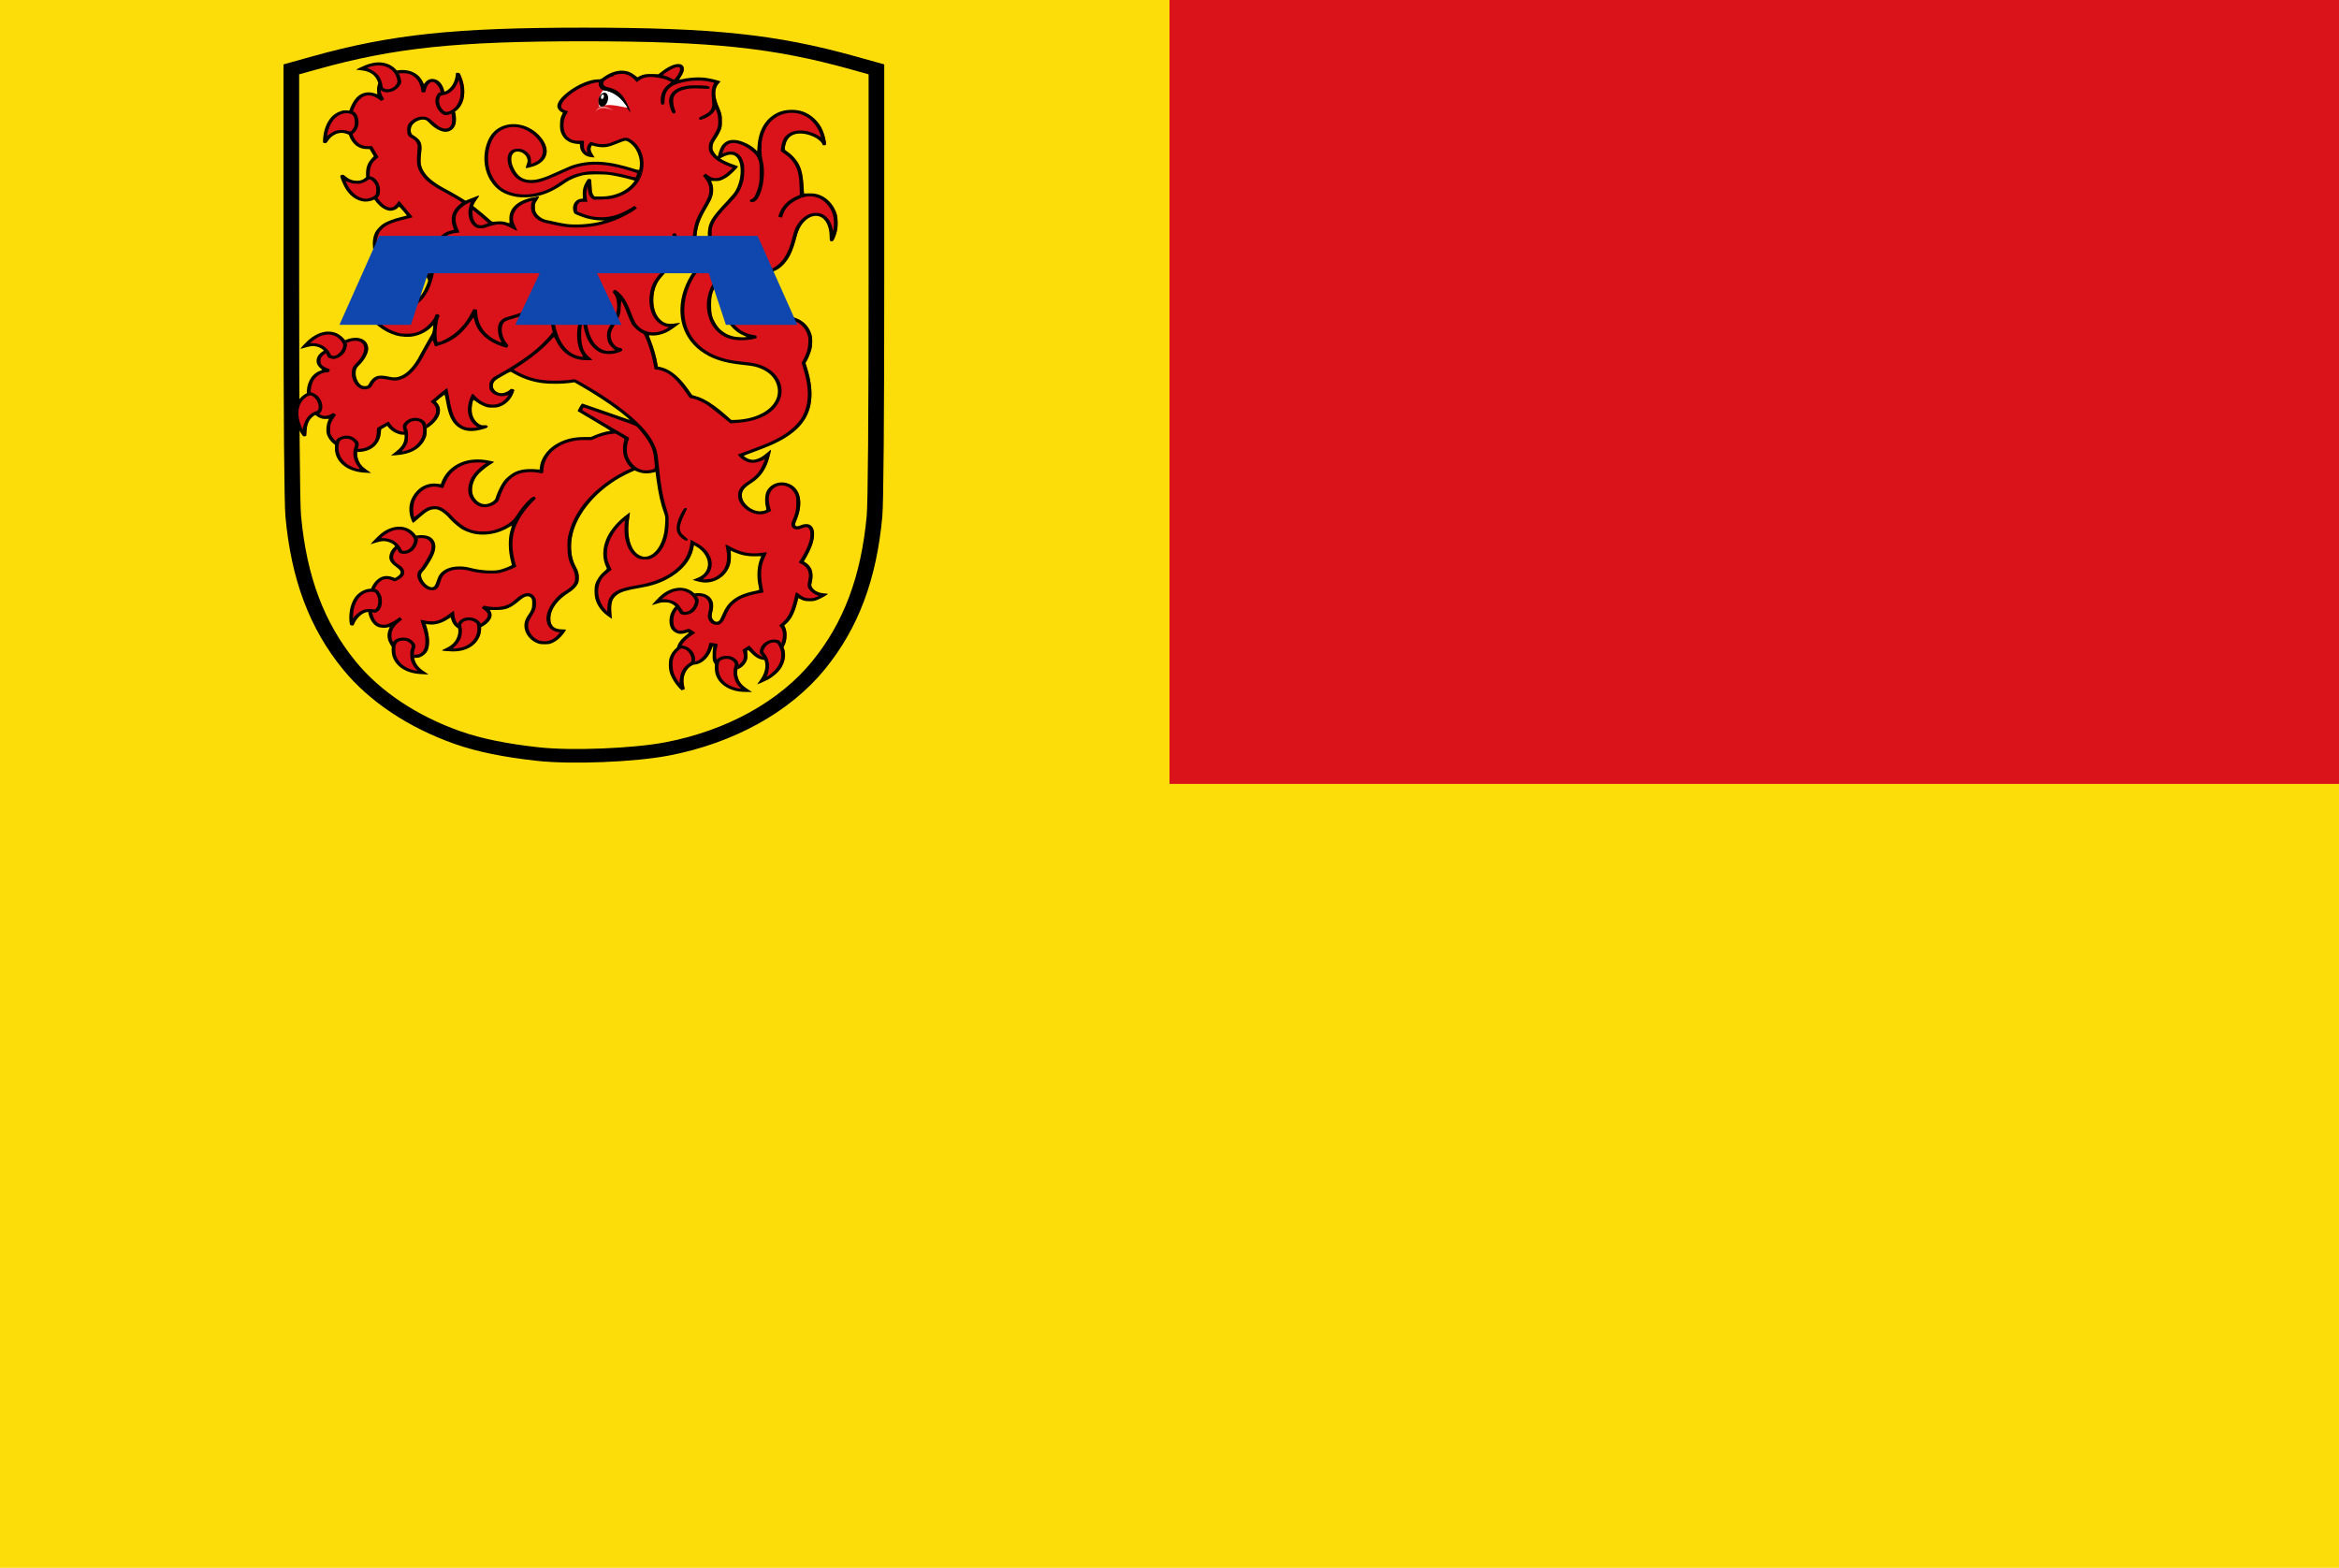
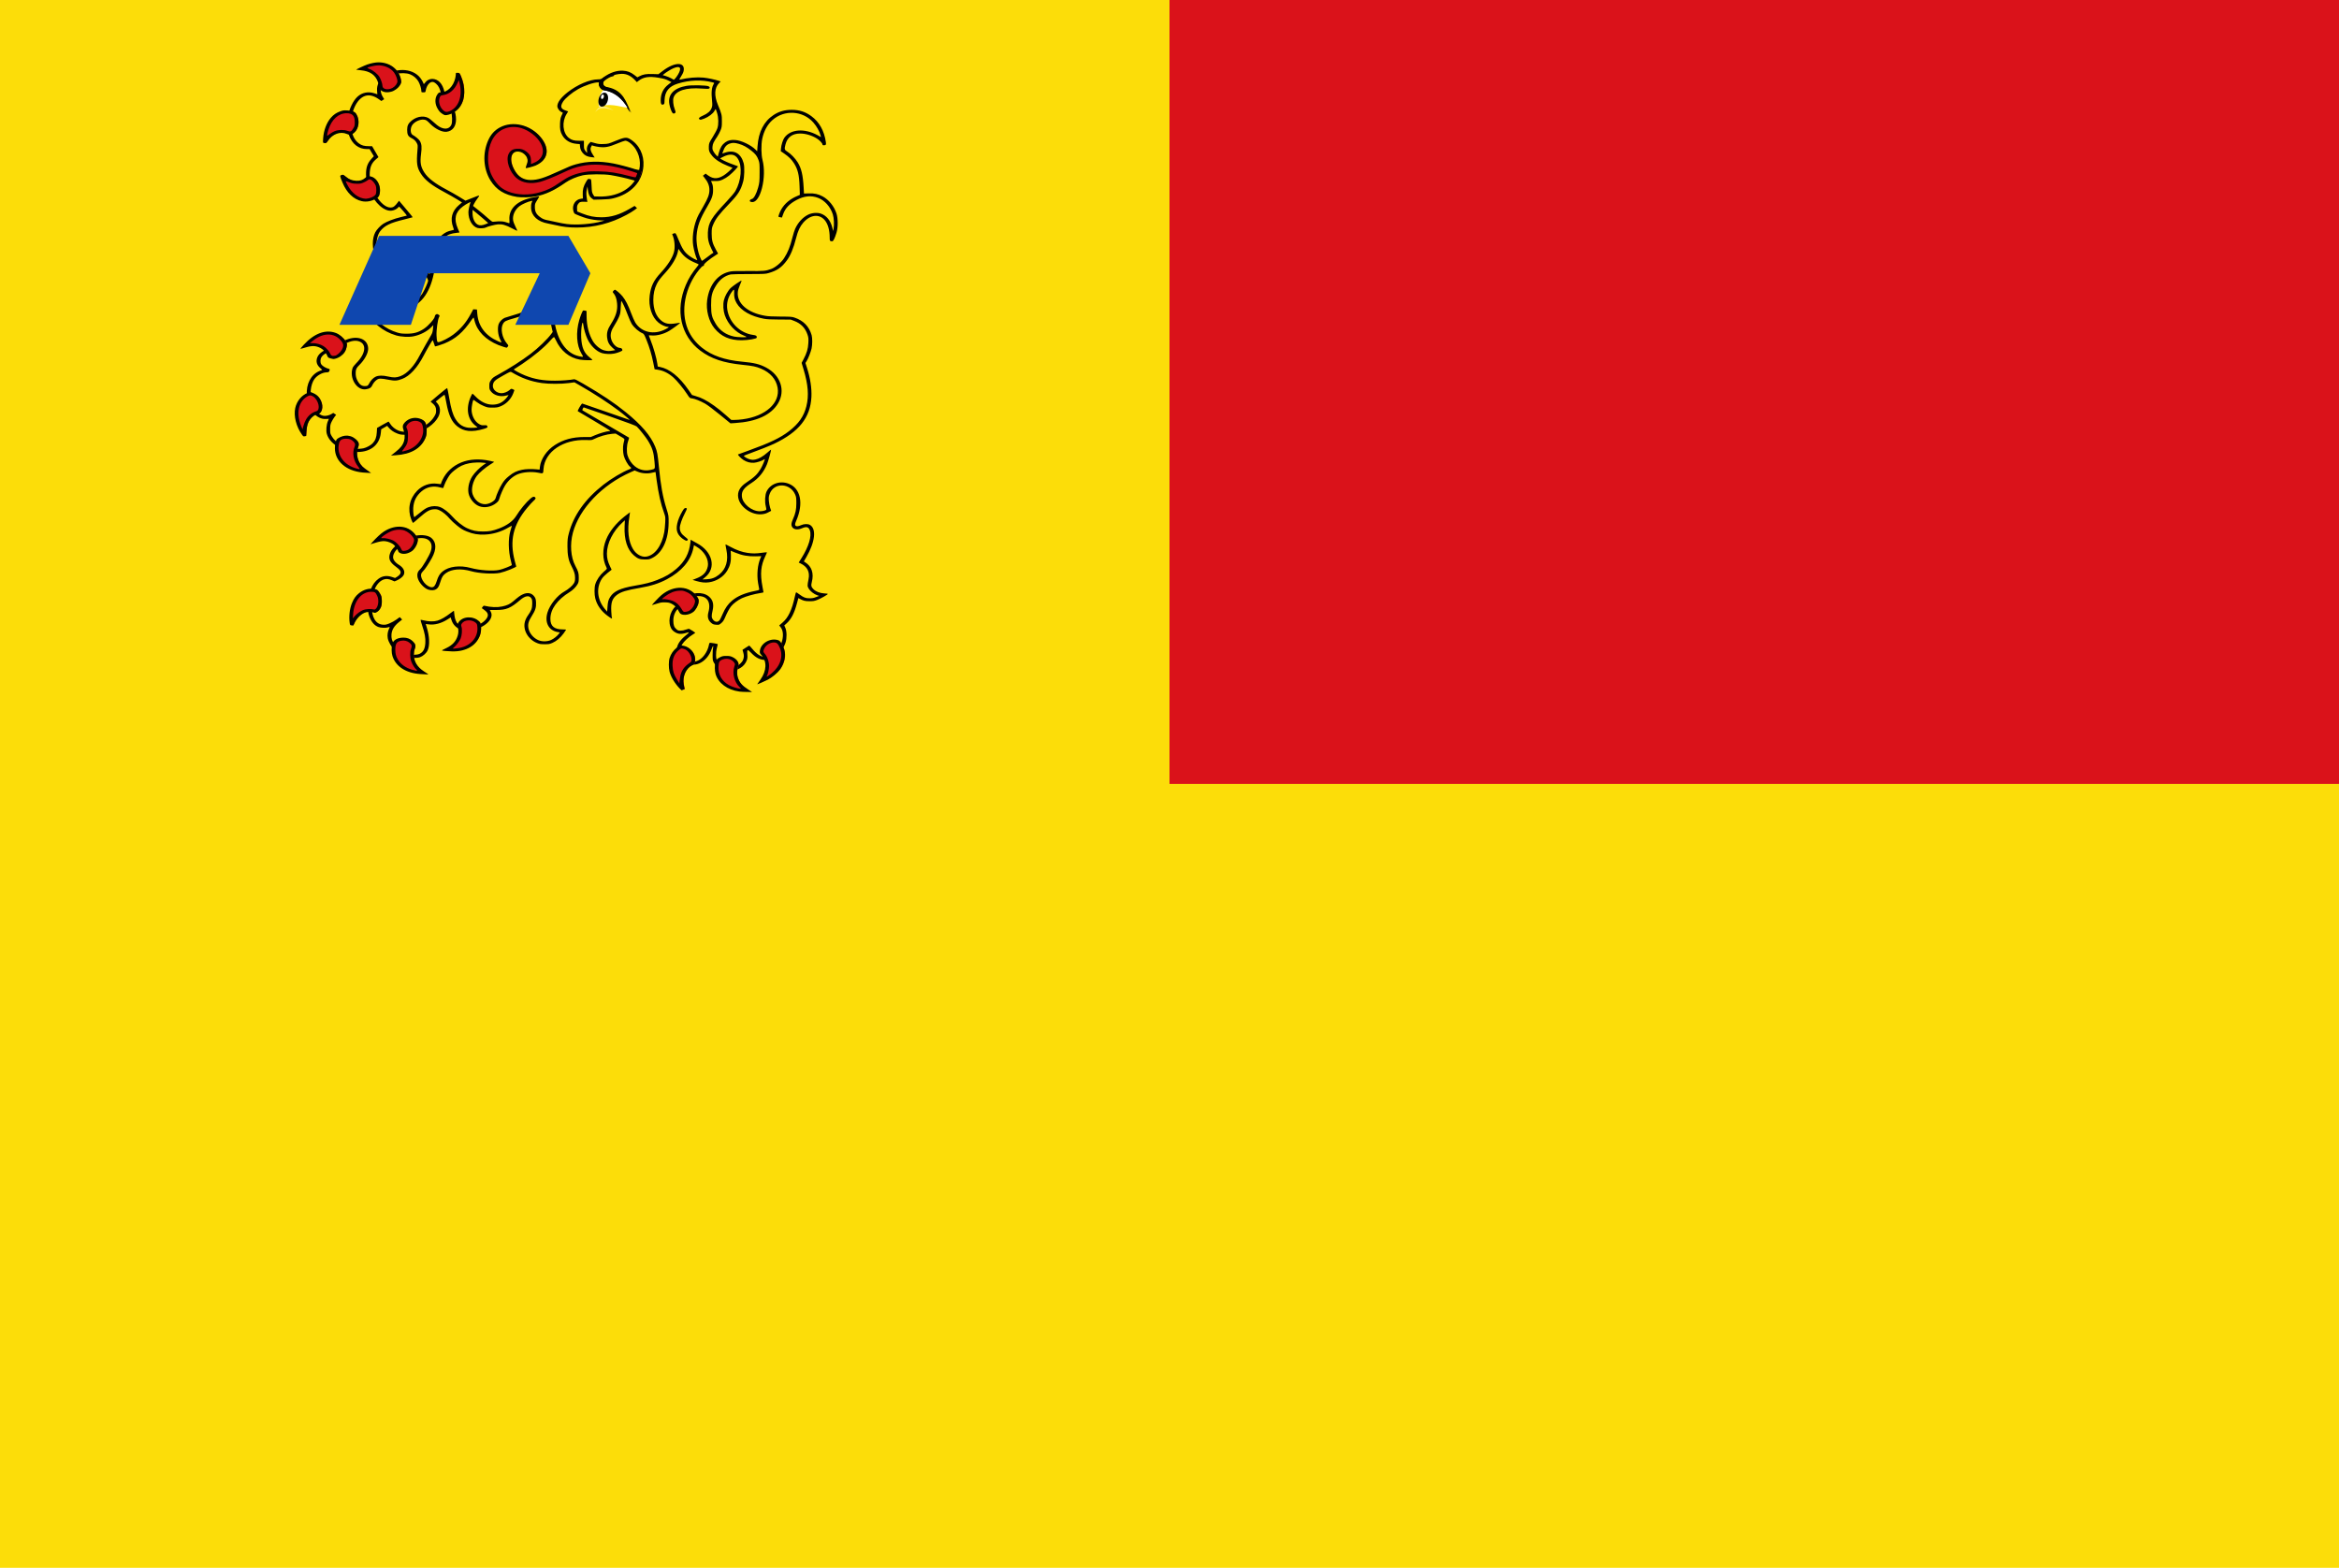
<svg xmlns="http://www.w3.org/2000/svg" xmlns:ns1="http://www.inkscape.org/namespaces/inkscape" xmlns:ns2="http://sodipodi.sourceforge.net/DTD/sodipodi-0.dtd" width="323.249" height="216.678" id="svg6700" version="1.1" ns1:version="0.48.4 r9939" ns2:docname="Nieuw document 21">
  <defs id="defs6702" />
  <ns2:namedview id="base" pagecolor="#ffffff" bordercolor="#666666" borderopacity="1.0" ns1:pageopacity="0.0" ns1:pageshadow="2" ns1:zoom="1.979899" ns1:cx="238.63885" ns1:cy="76.43418" ns1:document-units="px" ns1:current-layer="layer1" showgrid="false" fit-margin-top="0" fit-margin-left="0" fit-margin-right="0" fit-margin-bottom="0" ns1:window-width="1600" ns1:window-height="837" ns1:window-x="-8" ns1:window-y="-8" ns1:window-maximized="1" />
  <g ns1:label="Laag 1" ns1:groupmode="layer" id="layer1" transform="translate(-112.661,-264.023)">
    <rect style="fill:#fcdd09;fill-opacity:1;fill-rule:evenodd;stroke:none" id="rect6359" width="323.249" height="216.678" x="112.661" y="264.023" />
    <rect style="fill:#da121a;fill-opacity:1;fill-rule:evenodd;stroke:none" id="rect6367" width="161.624" height="108.339" x="274.286" y="264.023" />
    <g transform="matrix(0.967,0,0,0.843,562.479,-26.603)" id="layer1-4" ns1:label="Laag 1">
-       <path style="fill:none;stroke:#000000;stroke-width:2.234;stroke-miterlimit:4;stroke-opacity:1;stroke-dasharray:none" d="m -388.285,468.381 c -4.695,-0.591 -8.41,-1.462 -11.449,-2.686 -6.436,-2.591 -11.898,-6.77 -15.53,-11.881 -4.639,-6.527 -7.189,-14.326 -7.996,-24.45 -0.171,-2.153 -0.271,-16.222 -0.272,-38.321 l 0,-34.92 3.409,-1.09 c 11.1,-3.549 20.076,-4.632 38.4,-4.632 18.324,0 27.299,1.083 38.4,4.632 l 3.409,1.09 0,34.92 c 0,22.099 -0.1,36.169 -0.272,38.321 -0.807,10.124 -3.357,17.923 -7.996,24.45 -4.833,6.8 -12.618,11.737 -21.635,13.719 -4.756,1.045 -13.652,1.454 -18.466,0.848 z" id="path3932-5" ns1:connector-curvature="0" />
-       <path ns1:connector-curvature="0" id="path4025-4" d="m -361.529,454.515 c -0.612,-0.172 -1.19,-0.73 -1.397,-1.349 -0.182,-0.544 -0.206,-1.475 -0.056,-2.138 l 0.096,-0.423 -0.182,-0.043 c -0.229,-0.053 -0.26,-0.017 -0.376,0.444 -0.052,0.207 -0.239,0.656 -0.416,0.998 -0.722,1.398 -1.936,1.925 -3.135,1.363 -0.712,-0.334 -1.119,-0.956 -1.168,-1.786 -0.058,-0.979 0.332,-1.752 1.337,-2.647 0.521,-0.464 0.521,-0.464 0.374,-0.601 -0.146,-0.136 -0.149,-0.136 -0.475,0 -0.714,0.29 -1.224,0.246 -1.671,-0.147 -0.372,-0.326 -0.562,-0.81 -0.598,-1.522 -0.049,-0.969 0.255,-1.833 0.864,-2.452 0.154,-0.157 0.371,-0.431 0.483,-0.61 0.886,-1.419 2.876,-1.938 3.958,-1.032 0.422,0.353 0.614,0.829 0.616,1.529 9e-4,0.321 -0.057,0.815 -0.129,1.103 -0.104,0.414 -0.115,0.578 -0.052,0.793 0.245,0.843 0.947,1.104 1.372,0.511 0.102,-0.142 0.299,-0.572 0.438,-0.955 0.139,-0.383 0.358,-0.893 0.486,-1.134 0.288,-0.542 0.918,-1.254 1.398,-1.58 0.569,-0.387 1.7,-0.848 2.57,-1.049 0.438,-0.101 0.807,-0.189 0.821,-0.196 0.013,-0.009 -0.036,-0.346 -0.109,-0.754 -0.183,-1.02 -0.184,-2.851 0,-3.638 0.072,-0.314 0.206,-0.76 0.297,-0.992 l 0.165,-0.422 -1.148,-9e-4 c -1.103,-9.1e-4 -1.175,-0.01 -1.851,-0.226 -0.387,-0.123 -0.952,-0.358 -1.256,-0.522 -0.304,-0.164 -0.559,-0.292 -0.567,-0.286 -0.01,0.009 0.02,0.15 0.062,0.318 0.042,0.169 0.062,0.689 0.043,1.161 -0.05,1.274 -0.386,2.107 -1.17,2.903 -0.637,0.645 -1.775,1.067 -2.608,0.966 -0.398,-0.048 -1.077,-0.247 -1.077,-0.316 0,-0.023 0.167,-0.113 0.372,-0.202 0.456,-0.198 1.058,-0.773 1.255,-1.2 0.563,-1.216 0.204,-2.653 -0.919,-3.69 -0.516,-0.476 -1.024,-0.814 -1.108,-0.736 -0.024,0.022 -0.043,0.135 -0.044,0.251 0,0.116 -0.067,0.468 -0.148,0.782 -0.572,2.211 -2.172,3.986 -4.619,5.125 -0.853,0.397 -1.712,0.66 -2.96,0.907 -1.931,0.381 -2.616,0.624 -3.206,1.135 -0.683,0.591 -0.927,1.396 -0.86,2.827 l 0.043,0.919 -0.449,-0.406 c -0.782,-0.706 -1.312,-1.601 -1.583,-2.673 -0.165,-0.653 -0.111,-2.006 0.105,-2.625 0.213,-0.611 0.626,-1.219 1.177,-1.733 l 0.463,-0.432 -0.15,-0.314 c -0.574,-1.203 -0.598,-2.987 -0.059,-4.464 0.224,-0.613 0.656,-1.444 1.034,-1.989 0.432,-0.622 1.379,-1.667 1.771,-1.955 l 0.305,-0.224 -0.045,0.202 c -0.025,0.111 -0.086,0.666 -0.135,1.232 -0.237,2.707 0.493,4.908 1.816,5.479 0.205,0.089 0.505,0.161 0.668,0.161 0.659,0 1.498,-0.601 2.016,-1.444 0.574,-0.934 0.949,-2.479 1.026,-4.227 0.042,-0.97 0.037,-1.019 -0.186,-1.751 -0.34,-1.115 -0.503,-1.809 -0.708,-3.018 -0.161,-0.95 -0.486,-3.454 -0.486,-3.748 0,-0.088 -0.056,-0.081 -0.351,0.044 -0.285,0.121 -0.491,0.149 -1.094,0.151 -0.698,0 -0.771,-0.01 -1.202,-0.22 l -0.458,-0.223 -0.587,0.273 c -2.754,1.282 -5.605,4.003 -7.151,6.823 -1.045,1.907 -1.522,3.642 -1.518,5.526 0,1.387 0.189,2.302 0.683,3.365 0.838,1.803 0.516,3.056 -1.066,4.16 -1.066,0.743 -1.912,1.809 -2.345,2.954 -0.194,0.514 -0.229,0.706 -0.233,1.292 0,0.636 0.012,0.72 0.218,1.092 0.301,0.546 0.726,0.795 1.447,0.849 l 0.514,0.038 -0.369,0.555 c -0.464,0.697 -1.114,1.266 -1.667,1.457 -1.626,0.564 -3.321,-0.635 -3.549,-2.51 -0.074,-0.611 0.065,-1.125 0.552,-2.034 0.511,-0.954 0.628,-1.368 0.581,-2.042 -0.065,-0.915 -0.449,-1.308 -1.102,-1.129 -0.256,0.071 -0.497,0.251 -1.172,0.877 -0.928,0.862 -1.306,1.081 -2.192,1.275 -0.5,0.109 -1.721,0.102 -2.043,-0.013 -0.099,-0.035 -0.073,0.032 0.104,0.265 0.766,1.006 -0.183,2.424 -2.001,2.991 -0.916,0.286 -1.888,0.168 -2.487,-0.3 -0.325,-0.255 -0.671,-0.924 -0.731,-1.416 -0.027,-0.223 -0.072,-0.405 -0.1,-0.405 -0.028,0 -0.145,0.092 -0.261,0.204 -0.261,0.252 -1.119,0.79 -1.487,0.932 -0.574,0.222 -1.393,0.247 -2.025,0.061 -0.126,-0.037 -0.123,-5.5e-4 0.04,0.548 0.585,1.97 0.521,3.729 -0.163,4.483 -0.258,0.283 -0.733,0.525 -1.141,0.58 -1.323,0.178 -3.125,-0.984 -3.702,-2.389 -0.399,-0.971 -0.318,-1.752 0.297,-2.861 0.015,-0.027 -0.166,0.03 -0.403,0.126 -0.515,0.211 -1.13,0.235 -1.528,0.06 -0.568,-0.25 -1.031,-0.92 -1.274,-1.847 -0.156,-0.595 -0.179,-2.45 -0.039,-3.113 0.519,-2.447 1.743,-3.593 3.178,-2.974 l 0.398,0.171 0.318,-0.172 c 0.596,-0.323 0.823,-0.828 0.583,-1.296 -0.071,-0.139 -0.315,-0.393 -0.542,-0.564 -0.482,-0.364 -0.766,-0.704 -0.896,-1.076 -0.459,-1.315 1.307,-3.244 3.482,-3.802 1.288,-0.33 2.217,-0.017 2.575,0.868 0.223,0.553 0.197,1.123 -0.089,1.922 -0.274,0.765 -1.251,2.592 -1.457,2.726 -0.226,0.146 -0.401,0.659 -0.348,1.017 0.097,0.653 0.723,1.533 1.258,1.768 0.675,0.297 1.021,0.029 1.27,-0.983 0.162,-0.657 0.284,-0.922 0.621,-1.334 0.502,-0.616 1.431,-0.992 2.451,-0.992 0.55,0 1.391,0.144 1.817,0.312 0.753,0.296 3.022,0.472 3.86,0.3 0.183,-0.038 0.719,-0.241 1.191,-0.451 l 0.858,-0.383 -0.168,-0.727 c -0.518,-2.245 -0.404,-4.609 0.301,-6.257 0.029,-0.069 -0.24,0.093 -0.598,0.359 -0.707,0.526 -1.708,1.017 -2.471,1.212 -0.35,0.09 -0.74,0.123 -1.44,0.122 -0.85,-5.4e-4 -1.022,-0.022 -1.502,-0.181 -0.298,-0.099 -0.727,-0.283 -0.953,-0.408 -0.593,-0.328 -1.602,-1.235 -2.078,-1.869 -0.532,-0.709 -1.212,-1.336 -1.653,-1.525 -0.934,-0.402 -1.728,-0.046 -3.084,1.381 l -0.627,0.66 -0.169,-0.463 c -0.745,-2.043 0.177,-4.573 1.975,-5.422 0.562,-0.266 1.497,-0.314 2.073,-0.106 0.089,0.032 0.153,-0.07 0.286,-0.457 0.661,-1.91 2.047,-3.154 3.946,-3.541 0.611,-0.124 1.73,-0.093 2.476,0.069 0.371,0.081 0.674,0.154 0.674,0.164 0,0.009 -0.158,0.121 -0.351,0.247 -0.53,0.348 -1.326,1.077 -1.68,1.537 -0.742,0.965 -1.033,1.803 -0.981,2.823 0.042,0.829 0.232,1.313 0.706,1.802 0.595,0.613 1.254,0.761 1.974,0.445 0.633,-0.278 0.865,-0.578 1.134,-1.468 0.704,-2.331 1.913,-3.692 3.596,-4.048 0.453,-0.096 1.753,-0.096 2.103,0 0.422,0.116 0.444,0.102 0.444,-0.275 0,-0.753 0.416,-1.897 0.951,-2.617 0.864,-1.163 2.303,-2.037 3.848,-2.338 0.308,-0.06 0.912,-0.103 1.445,-0.103 l 0.915,0 0.64,-0.305 c 0.739,-0.352 1.596,-0.628 2.157,-0.694 0.215,-0.025 0.381,-0.07 0.369,-0.099 -0.012,-0.029 -1.085,-0.767 -2.385,-1.639 -1.3,-0.872 -2.393,-1.611 -2.428,-1.642 -0.064,-0.056 0.297,-1.002 0.406,-1.064 0.031,-0.018 1.446,0.527 3.145,1.21 4.085,1.643 4.233,1.702 4.233,1.673 0,-0.077 -1.365,-1.391 -2.149,-2.068 -1.522,-1.315 -3.162,-2.539 -5.341,-3.987 l -0.952,-0.633 -0.82,0.123 c -1.073,0.161 -2.911,0.161 -3.875,-9e-4 -1.446,-0.242 -2.801,-0.777 -3.929,-1.552 l -0.575,-0.395 -0.431,0.291 c -0.237,0.16 -0.752,0.496 -1.144,0.746 -0.8,0.511 -1.004,0.782 -1.07,1.429 -0.03,0.291 0,0.422 0.134,0.666 0.507,0.899 1.626,1.01 2.443,0.242 0.421,-0.396 0.537,-0.338 0.388,0.193 -0.264,0.939 -0.967,1.808 -1.763,2.18 -1.126,0.526 -2.489,0.184 -3.516,-0.883 l -0.363,-0.377 -0.17,0.504 c -0.142,0.421 -0.17,0.651 -0.167,1.394 0,0.767 0.027,0.946 0.177,1.3 0.216,0.51 0.329,0.683 0.663,1.015 0.379,0.376 0.615,0.472 1.097,0.445 0.235,-0.013 0.421,0.009 0.435,0.047 0.026,0.071 -0.815,0.387 -1.342,0.504 -0.871,0.193 -1.595,0.145 -2.213,-0.146 -0.481,-0.226 -1.04,-0.816 -1.365,-1.439 -0.386,-0.742 -0.633,-1.65 -0.872,-3.215 l -0.197,-1.284 -0.471,0.429 c -0.259,0.236 -0.605,0.575 -0.768,0.754 l -0.297,0.325 0.229,0.321 c 0.487,0.681 0.501,1.464 0.043,2.333 -0.223,0.423 -0.419,0.656 -0.993,1.181 -0.601,0.55 -0.825,0.705 -1.412,0.973 -0.762,0.348 -1.447,0.525 -2.039,0.527 -0.838,0 -1.798,-0.454 -2.217,-1.054 -0.115,-0.164 -0.242,-0.346 -0.282,-0.405 -0.063,-0.091 -0.153,-0.053 -0.613,0.258 l -0.539,0.365 -0.033,0.539 c -0.063,1.039 -0.382,1.779 -0.998,2.313 -1.069,0.926 -2.665,1.04 -4.276,0.305 -1.035,-0.473 -1.854,-1.351 -2.119,-2.274 -0.217,-0.755 -0.092,-1.784 0.304,-2.508 0.102,-0.188 0.173,-0.341 0.158,-0.341 -0.016,0 -0.17,0.046 -0.343,0.103 -0.612,0.2 -1.12,0.089 -1.636,-0.358 -1.514,-1.312 -1.853,-4.633 -0.644,-6.31 0.337,-0.467 0.814,-0.814 1.389,-1.01 0.337,-0.115 0.377,-0.145 0.243,-0.184 -0.265,-0.078 -0.8,-0.687 -0.904,-1.029 -0.185,-0.613 0.112,-1.41 0.681,-1.828 0.319,-0.234 0.922,-0.467 1.211,-0.467 0.136,0 0.356,-0.143 0.756,-0.49 1.209,-1.049 2.297,-1.461 3.223,-1.221 0.668,0.173 1.146,0.838 1.146,1.593 0,0.768 -0.488,1.761 -1.335,2.717 -0.419,0.473 -0.561,1.034 -0.439,1.741 0.12,0.696 0.348,1.184 0.71,1.519 0.283,0.262 0.36,0.297 0.652,0.297 0.508,0 0.655,-0.096 0.879,-0.573 0.505,-1.075 1.13,-1.336 2.422,-1.015 0.842,0.209 1.032,0.225 1.451,0.122 1.3,-0.32 2.344,-1.524 3.482,-4.016 0.251,-0.55 0.726,-1.505 1.054,-2.121 0.558,-1.047 0.601,-1.158 0.653,-1.702 0.031,-0.32 0.08,-0.766 0.109,-0.992 l 0.053,-0.41 -0.244,0.342 c -0.653,0.915 -1.793,1.691 -2.808,1.913 -2.425,0.529 -5.128,-1.054 -6.667,-3.907 -0.259,-0.481 -0.889,-2.076 -0.819,-2.076 0.02,0 0.329,0.136 0.687,0.303 4.689,2.181 7.492,1.348 8.845,-2.629 0.096,-0.282 0.175,-0.579 0.176,-0.659 4e-4,-0.081 -0.128,-0.434 -0.284,-0.787 -0.157,-0.352 -0.344,-0.81 -0.415,-1.017 -0.214,-0.622 -0.664,-0.95 -1.18,-0.86 -0.498,0.087 -0.862,0.761 -0.871,1.613 -0.01,0.671 0.163,1.186 0.575,1.743 0.331,0.448 0.332,0.449 0.128,0.406 -1.339,-0.284 -2.292,-1.435 -2.538,-3.066 -0.155,-1.027 0.133,-2.283 0.751,-3.279 0.16,-0.257 0.29,-0.497 0.29,-0.533 0,-0.123 -0.703,-0.349 -1.19,-0.384 -0.672,-0.048 -1.136,0.103 -1.651,0.539 -0.239,0.203 -0.486,0.498 -0.609,0.73 -0.185,0.349 -0.206,0.461 -0.206,1.09 0,0.452 -0.028,0.701 -0.079,0.701 -0.08,0 -0.411,-1.133 -0.548,-1.877 -0.109,-0.592 -0.09,-1.717 0.039,-2.222 0.182,-0.714 0.521,-1.292 1.028,-1.751 0.642,-0.58 1.223,-0.868 2.583,-1.276 0.653,-0.196 1.198,-0.364 1.212,-0.373 0.034,-0.023 -1.267,-1.807 -1.316,-1.804 -0.021,9.1e-4 -0.132,0.127 -0.245,0.279 -0.263,0.351 -0.763,0.572 -1.146,0.506 -1.015,-0.176 -2.091,-1.446 -2.735,-3.227 -0.327,-0.905 -0.469,-1.704 -0.466,-2.617 0,-1.143 0.276,-1.954 0.868,-2.595 l 0.271,-0.293 -0.328,-0.662 -0.328,-0.662 -0.55,-0.037 c -1.195,-0.081 -1.968,-0.804 -2.409,-2.255 -0.208,-0.682 -0.19,-2.887 0.029,-3.694 0.55,-2.027 1.473,-3.08 2.696,-3.078 0.396,5.4e-4 1.057,0.229 1.332,0.46 0.188,0.157 0.204,0.099 0.086,-0.321 -0.471,-1.682 0.778,-3.345 2.813,-3.744 0.61,-0.12 1.301,-0.045 1.869,0.2 0.736,0.318 1.395,1.155 1.646,2.089 l 0.097,0.36 0.124,-0.303 c 0.262,-0.639 0.626,-0.93 1.163,-0.93 0.737,0 1.371,0.872 1.561,2.145 0.057,0.386 0.131,0.553 0.412,0.941 0.409,0.565 0.771,1.276 1.006,1.976 0.141,0.421 0.172,0.667 0.173,1.368 5e-4,0.759 -0.019,0.892 -0.172,1.179 -0.637,1.194 -1.887,0.993 -3.254,-0.523 -0.434,-0.481 -0.58,-0.597 -0.832,-0.66 -1.008,-0.251 -2.203,0.724 -2.203,1.798 0,0.42 0.16,0.803 0.397,0.954 1.01,0.639 1.288,1.291 1.129,2.647 -0.043,0.362 -0.077,0.997 -0.076,1.411 9e-4,0.632 0.033,0.842 0.2,1.309 0.432,1.21 1.541,2.338 3.426,3.483 0.601,0.365 1.503,0.955 2.003,1.31 l 0.91,0.646 0.647,-0.31 c 0.356,-0.17 0.74,-0.342 0.854,-0.382 0.202,-0.071 0.204,-0.07 0.1,0.082 -0.297,0.434 -0.423,0.666 -0.536,0.988 l -0.124,0.354 0.983,0.914 c 0.54,0.503 1.165,1.123 1.389,1.377 l 0.406,0.463 0.295,-0.055 c 0.163,-0.03 0.582,-0.055 0.932,-0.055 0.585,-9e-5 0.679,0.02 1.151,0.244 l 0.514,0.244 -0.097,-0.381 c -0.278,-1.095 0.056,-2.186 0.912,-2.979 0.595,-0.551 1.387,-0.891 2.698,-1.16 l 0.201,-0.041 -0.274,0.497 c -0.257,0.466 -0.274,0.535 -0.272,1.112 0,0.541 0.028,0.664 0.217,1.012 0.369,0.682 1.02,1.132 1.84,1.273 0.236,0.041 0.736,0.165 1.111,0.276 1.92,0.569 4.388,0.531 6.499,-0.102 0.663,-0.199 1.686,-0.584 1.647,-0.62 -0.014,-0.013 -0.283,0.023 -0.599,0.079 -0.735,0.13 -1.351,0.129 -2.111,0 -1.081,-0.19 -2.568,-0.775 -2.752,-1.084 -0.047,-0.08 -0.087,-0.375 -0.087,-0.657 -9e-4,-0.42 0.032,-0.569 0.181,-0.818 0.227,-0.378 0.596,-0.618 0.952,-0.618 l 0.267,0 -5e-4,-0.906 c -4e-4,-0.711 0.029,-0.987 0.139,-1.283 0.213,-0.574 0.559,-1.175 0.658,-1.145 0.061,0.019 0.103,0.347 0.135,1.048 0.052,1.143 0.141,1.542 0.399,1.781 0.162,0.15 0.234,0.163 0.9,0.161 1.571,-0.009 2.802,-0.382 3.84,-1.176 2.238,-1.712 2.753,-5.262 1.073,-7.398 -0.365,-0.464 -0.93,-0.865 -1.22,-0.865 -0.139,0 -0.645,0.192 -1.268,0.481 -1.431,0.664 -1.953,0.732 -3.101,0.403 -0.512,-0.147 -0.591,-0.114 -0.711,0.298 -0.097,0.334 -0.043,0.647 0.195,1.135 0.099,0.202 0.18,0.374 0.18,0.382 0,0.057 -0.688,-0.098 -0.838,-0.19 -0.448,-0.272 -0.787,-0.93 -0.796,-1.544 l 0,-0.391 -0.576,-0.071 c -0.73,-0.09 -1.203,-0.316 -1.598,-0.761 -0.47,-0.53 -0.632,-0.998 -0.674,-1.942 -0.038,-0.86 0.085,-1.58 0.347,-2.038 l 0.135,-0.236 -0.315,-0.185 c -0.382,-0.224 -0.599,-0.665 -0.528,-1.07 0.177,-1.013 1.827,-2.606 3.579,-3.456 0.81,-0.393 1.53,-0.598 2.1,-0.598 0.423,0 0.459,-0.013 0.749,-0.285 0.378,-0.352 1.144,-0.815 1.635,-0.988 0.251,-0.089 0.559,-0.13 0.96,-0.13 0.765,0 1.282,0.211 1.846,0.755 l 0.397,0.382 0.306,-0.205 c 0.529,-0.355 0.941,-0.441 1.913,-0.402 l 0.856,0.034 0.647,-0.57 c 0.82,-0.722 1.488,-1.082 2.02,-1.086 0.276,0 0.426,0.033 0.537,0.126 0.374,0.313 0.235,1.089 -0.356,1.992 -0.197,0.301 -0.352,0.554 -0.344,0.562 0.01,0.009 0.229,-0.048 0.491,-0.124 1.008,-0.292 1.488,-0.359 2.582,-0.359 0.775,-1.8e-4 1.204,0.032 1.551,0.117 0.653,0.159 1.403,0.402 1.403,0.453 0,0.024 -0.084,0.148 -0.188,0.278 -0.603,0.756 -0.574,2.292 0.074,3.896 0.364,0.9 0.439,1.287 0.439,2.257 5e-4,1.137 -0.074,1.395 -0.791,2.726 -0.467,0.868 -0.531,1.035 -0.555,1.437 -0.069,1.153 0.905,2.181 2.83,2.987 0.406,0.17 0.729,0.344 0.717,0.386 -0.041,0.143 -0.714,0.912 -1.165,1.33 -0.608,0.564 -1.168,0.816 -1.805,0.812 -0.316,0 -0.566,-0.045 -0.731,-0.127 -0.243,-0.12 -0.249,-0.12 -0.193,0 0.467,1.019 0.56,1.636 0.376,2.48 -0.147,0.672 -0.249,0.922 -0.922,2.247 -0.893,1.76 -1.283,3.039 -1.383,4.536 -0.079,1.18 0.186,2.72 0.68,3.954 l 0.19,0.474 0.678,-0.633 c 0.373,-0.348 0.793,-0.713 0.935,-0.811 0.251,-0.174 0.255,-0.184 0.157,-0.404 -0.715,-1.609 -0.906,-2.802 -0.637,-3.979 0.282,-1.233 0.734,-1.957 2.743,-4.387 0.888,-1.075 1.327,-1.848 1.572,-2.771 0.605,-2.274 0.261,-4.374 -0.785,-4.803 -0.519,-0.213 -1.195,-0.062 -1.96,0.438 l -0.203,0.133 9e-4,-0.193 c 0,-0.343 0.21,-1.118 0.406,-1.516 0.358,-0.725 0.918,-1.102 1.644,-1.104 1.04,0 2.461,0.816 3.43,1.98 l 0.197,0.237 -0.042,-0.511 c -0.052,-0.638 0.078,-1.9 0.274,-2.655 0.509,-1.966 1.738,-3.393 3.307,-3.841 0.563,-0.161 1.563,-0.181 2.121,-0.043 1.241,0.308 2.423,1.308 3.068,2.597 0.391,0.781 0.834,2.584 0.709,2.886 -0.062,0.151 -0.195,0.124 -0.195,-0.039 0,-0.283 -0.325,-0.689 -0.873,-1.092 -1.031,-0.757 -2.479,-1.047 -3.396,-0.682 -0.414,0.165 -0.811,0.524 -1.037,0.937 -0.272,0.499 -0.506,1.867 -0.319,1.867 0.151,0 1.071,0.872 1.4,1.328 0.805,1.115 1.08,2.114 1.21,4.402 0.085,1.495 0.089,1.522 0.239,1.471 0.084,-0.029 0.485,-0.052 0.891,-0.052 0.688,9.1e-4 0.774,0.016 1.256,0.233 0.738,0.332 1.46,1.02 1.869,1.784 0.482,0.899 0.622,1.492 0.629,2.668 0.01,1.046 -0.105,1.653 -0.467,2.549 -0.258,0.638 -0.34,0.524 -0.395,-0.548 -0.094,-1.827 -0.6,-2.861 -1.567,-3.204 -1.131,-0.4 -2.438,0.561 -3.118,2.293 -0.097,0.247 -0.257,0.818 -0.356,1.269 -0.822,3.744 -2.048,5.393 -4.328,5.822 -0.522,0.098 -0.881,0.109 -2.387,0.071 -2.495,-0.063 -2.978,0.031 -3.797,0.74 -1.096,0.949 -1.706,2.551 -1.706,4.479 0,3.713 2.235,5.865 5.534,5.331 l 0.486,-0.079 -0.48,-0.151 c -1.26,-0.398 -2.167,-1.203 -2.85,-2.53 -0.174,-0.339 -0.376,-0.847 -0.449,-1.129 -0.178,-0.693 -0.181,-1.93 -0.01,-2.531 0.156,-0.536 0.56,-1.282 0.908,-1.675 0.221,-0.25 1.142,-0.981 1.142,-0.906 0,0.015 -0.086,0.255 -0.192,0.535 -0.878,2.319 0.679,4.39 3.785,5.032 0.456,0.094 0.883,0.118 1.985,0.11 1.971,-0.015 2.581,0.151 3.419,0.928 1.431,1.328 1.623,3.669 0.497,6.041 l -0.248,0.523 0.178,0.641 c 1.128,4.059 0.868,7.109 -0.8,9.398 -0.909,1.246 -2.206,2.261 -4.227,3.306 -0.664,0.343 -3.436,1.559 -3.983,1.747 -0.129,0.044 -0.115,0.074 0.148,0.326 0.518,0.496 1.062,0.671 1.666,0.537 0.557,-0.124 1.006,-0.386 1.553,-0.908 l 0.492,-0.469 -0.17,0.741 c -0.45,1.965 -1.291,3.385 -2.514,4.242 -1.108,0.777 -1.479,1.371 -1.424,2.279 0.097,1.597 1.958,2.991 3.341,2.502 0.502,-0.178 0.522,-0.225 0.373,-0.883 -0.091,-0.404 -0.121,-0.778 -0.1,-1.289 0.027,-0.667 0.049,-0.757 0.307,-1.241 0.305,-0.571 0.677,-0.91 1.218,-1.111 0.466,-0.172 1.293,-0.113 1.731,0.125 0.959,0.52 1.466,1.55 1.466,2.975 0,0.894 -0.139,1.656 -0.481,2.649 -0.296,0.858 -0.317,1.061 -0.127,1.221 0.192,0.161 0.476,0.141 0.916,-0.066 0.987,-0.463 1.607,-0.015 1.667,1.205 0.052,1.056 -0.374,2.5 -1.172,3.976 l -0.356,0.658 0.321,0.213 c 0.366,0.244 0.739,0.728 0.872,1.134 0.123,0.374 0.116,1.622 -0.012,2.105 -0.094,0.353 -0.091,0.421 0.028,0.71 0.253,0.613 0.966,1.091 1.764,1.183 l 0.368,0.043 -0.425,0.297 c -1.184,0.828 -2.307,0.912 -3.251,0.245 -0.383,-0.271 -0.328,-0.325 -0.489,0.485 -0.365,1.834 -1.021,3.245 -1.797,3.869 -0.208,0.168 -0.213,0.182 -0.1,0.342 0.18,0.255 0.347,0.933 0.347,1.408 0,0.86 -0.392,2.048 -0.916,2.781 -0.781,1.089 -1.814,1.461 -2.785,1.002 -0.381,-0.18 -0.979,-0.724 -1.335,-1.214 l -0.263,-0.362 -0.223,0.174 c -0.212,0.165 -0.22,0.189 -0.151,0.465 0.115,0.459 0.036,1.208 -0.166,1.583 -0.56,1.039 -1.794,1.551 -2.951,1.225 z m 3.345,-41.024 c 1.882,-0.449 3.272,-1.408 3.976,-2.745 0.885,-1.68 0.563,-3.612 -0.813,-4.876 -0.93,-0.854 -1.895,-1.239 -3.553,-1.417 -2.354,-0.252 -3.762,-0.667 -5.18,-1.527 -1.949,-1.182 -3.258,-3.108 -3.729,-5.491 -0.179,-0.903 -0.179,-2.72 -4e-4,-3.724 0.331,-1.861 1.17,-3.819 2.234,-5.211 0.178,-0.233 0.323,-0.437 0.323,-0.454 0,-0.017 -0.241,-0.138 -0.535,-0.269 -1.136,-0.503 -1.869,-1.189 -2.42,-2.263 l -0.274,-0.536 -0.084,0.611 c -0.047,0.336 -0.152,0.808 -0.235,1.049 -0.242,0.703 -0.919,1.891 -1.477,2.593 -0.822,1.032 -1.143,1.507 -1.352,1.994 -0.561,1.311 -0.681,3.088 -0.301,4.463 0.267,0.967 0.908,1.843 1.562,2.133 0.344,0.153 0.982,0.201 1.422,0.108 0.182,-0.039 0.342,-0.06 0.355,-0.047 0.065,0.061 -1.332,1.092 -1.765,1.302 -0.821,0.4 -1.678,0.52 -2.398,0.338 -0.144,-0.036 -0.136,0.009 0.128,0.739 0.389,1.08 0.759,2.455 0.944,3.507 0.086,0.489 0.171,0.952 0.189,1.029 0.025,0.106 0.16,0.174 0.571,0.286 0.696,0.19 1.328,0.588 2.033,1.279 0.606,0.595 1.478,1.775 2.014,2.725 0.297,0.527 0.359,0.594 0.578,0.632 1.093,0.19 2.857,1.423 4.593,3.212 l 0.776,0.799 0.85,-0.034 c 0.563,-0.023 1.093,-0.092 1.572,-0.206 z" style="fill:#da121a;fill-opacity:1" />
      <path ns1:connector-curvature="0" id="path3963-1" d="m -361.533,454.708 c -0.705,-0.164 -1.248,-0.603 -1.596,-1.29 -0.179,-0.354 -0.195,-0.456 -0.195,-1.274 0,-0.489 0.028,-1.02 0.062,-1.18 0.099,-0.465 -0.052,-0.335 -0.194,0.167 -0.311,1.1 -1.018,2.035 -1.811,2.395 -0.341,0.155 -0.518,0.191 -0.937,0.189 -0.659,0 -1.096,-0.18 -1.584,-0.644 -0.477,-0.454 -0.678,-0.944 -0.677,-1.649 0,-0.891 0.421,-1.684 1.327,-2.514 0.493,-0.452 0.534,-0.582 0.137,-0.43 -0.493,0.189 -0.912,0.24 -1.23,0.152 -0.354,-0.098 -0.775,-0.42 -0.943,-0.721 -0.602,-1.077 -0.324,-2.864 0.588,-3.784 0.178,-0.18 0.41,-0.466 0.515,-0.636 0.105,-0.17 0.377,-0.472 0.604,-0.67 1.129,-0.989 2.702,-1.116 3.594,-0.29 0.582,0.539 0.756,1.285 0.543,2.329 -0.18,0.88 -0.166,1.171 0.072,1.504 0.312,0.436 0.727,0.434 0.972,0 0.063,-0.114 0.233,-0.52 0.376,-0.904 0.388,-1.037 0.791,-1.691 1.393,-2.26 0.781,-0.738 1.778,-1.217 3.253,-1.563 0.571,-0.134 0.63,-0.163 0.596,-0.291 -0.021,-0.078 -0.093,-0.527 -0.16,-0.997 -0.201,-1.407 -0.07,-3.007 0.332,-4.071 l 0.13,-0.343 -0.804,0.025 c -1.057,0.034 -1.946,-0.149 -2.894,-0.595 l -0.677,-0.318 0.028,0.765 c 0.036,0.977 -0.116,1.706 -0.513,2.471 -0.532,1.025 -1.509,1.749 -2.611,1.936 -0.557,0.094 -1.1,0.032 -1.802,-0.207 l -0.553,-0.188 0.572,-0.255 c 0.95,-0.423 1.438,-1.018 1.6,-1.951 0.198,-1.137 -0.488,-2.499 -1.644,-3.266 l -0.328,-0.218 -0.094,0.519 c -0.369,2.031 -1.673,3.784 -3.767,5.062 -1.125,0.687 -2.29,1.114 -3.885,1.424 -1.885,0.366 -2.674,0.641 -3.25,1.133 -0.683,0.583 -0.889,1.261 -0.821,2.707 0.025,0.533 0.065,1.018 0.09,1.077 0.086,0.208 -0.095,0.105 -0.651,-0.369 -0.886,-0.756 -1.472,-1.71 -1.72,-2.802 -0.149,-0.658 -0.151,-1.831 0,-2.364 0.197,-0.708 0.667,-1.501 1.204,-2.028 0.483,-0.474 0.487,-0.481 0.392,-0.697 -0.596,-1.351 -0.61,-3.019 -0.04,-4.611 0.466,-1.302 1.389,-2.629 2.606,-3.748 0.428,-0.394 0.785,-0.708 0.793,-0.7 0.01,0.009 -0.03,0.324 -0.083,0.7 -0.324,2.269 -0.146,4.083 0.523,5.348 0.437,0.826 1.198,1.33 1.858,1.231 1.235,-0.186 2.258,-1.776 2.608,-4.052 0.046,-0.298 0.103,-0.974 0.127,-1.501 0.041,-0.898 0.032,-0.998 -0.15,-1.573 -0.486,-1.543 -0.808,-3.169 -1.079,-5.45 -0.083,-0.703 -0.152,-1.291 -0.152,-1.306 0,-0.015 -0.191,0.032 -0.424,0.104 -0.652,0.204 -1.469,0.152 -2.09,-0.133 l -0.477,-0.219 -0.554,0.28 c -4.087,2.069 -7.343,5.978 -8.265,9.922 -0.447,1.909 -0.309,4.027 0.353,5.446 0.419,0.899 0.487,1.166 0.487,1.927 0,0.601 -0.027,0.773 -0.168,1.057 -0.233,0.471 -0.676,0.98 -1.134,1.303 -1.774,1.251 -2.758,2.816 -2.754,4.378 0,1.217 0.542,1.743 1.786,1.744 0.254,0 0.462,0.021 0.462,0.045 0,0.024 -0.155,0.29 -0.345,0.59 -0.457,0.722 -1.019,1.272 -1.591,1.56 -0.431,0.216 -0.513,0.233 -1.13,0.233 -0.574,0 -0.72,-0.025 -1.071,-0.186 -1.3,-0.594 -2.073,-2.142 -1.752,-3.511 0.076,-0.326 0.233,-0.702 0.412,-0.99 0.511,-0.82 0.628,-1.181 0.633,-1.95 0,-0.567 -0.021,-0.724 -0.144,-0.918 -0.312,-0.492 -0.866,-0.391 -1.555,0.282 -1.417,1.385 -2,1.661 -3.511,1.661 l -0.856,9e-4 0.134,0.274 c 0.642,1.309 -1.31,3.081 -3.361,3.052 -0.289,0 -0.642,-0.043 -0.785,-0.086 -0.703,-0.212 -1.23,-0.782 -1.454,-1.575 l -0.127,-0.449 -0.457,0.332 c -0.889,0.647 -1.84,0.935 -2.672,0.809 -0.234,-0.035 -0.429,-0.064 -0.435,-0.065 -0.01,0 0.053,0.223 0.131,0.496 0.418,1.475 0.475,3.036 0.139,3.842 -0.192,0.46 -0.652,0.93 -1.086,1.108 -0.416,0.171 -1.276,0.157 -1.833,-0.031 -0.577,-0.194 -1.361,-0.692 -1.78,-1.132 -0.464,-0.488 -0.897,-1.328 -0.995,-1.934 -0.085,-0.523 -0.01,-1.136 0.196,-1.59 0.058,-0.128 0.093,-0.245 0.078,-0.259 -0.015,-0.015 -0.124,0.009 -0.241,0.051 -0.338,0.121 -1.006,0.094 -1.368,-0.054 -0.588,-0.241 -1.052,-0.885 -1.335,-1.855 -0.124,-0.425 -0.154,-0.737 -0.158,-1.652 -0.01,-1.236 0.059,-1.668 0.406,-2.686 0.26,-0.765 0.626,-1.332 1.117,-1.732 0.572,-0.466 1.185,-0.554 1.92,-0.274 l 0.425,0.162 0.297,-0.2 c 0.164,-0.11 0.352,-0.305 0.418,-0.435 0.2,-0.388 0.057,-0.674 -0.615,-1.233 -0.869,-0.723 -1.086,-1.32 -0.803,-2.204 0.372,-1.162 2.052,-2.475 3.656,-2.86 0.891,-0.214 1.826,-0.053 2.265,0.389 0.702,0.707 0.718,1.852 0.046,3.268 -0.402,0.847 -1.014,1.901 -1.242,2.135 -0.146,0.15 -0.261,0.357 -0.291,0.522 -0.149,0.82 0.795,2.136 1.532,2.136 0.301,0 0.495,-0.279 0.691,-0.995 0.224,-0.818 0.435,-1.214 0.852,-1.601 0.888,-0.826 2.469,-1.049 4.014,-0.567 1.276,0.398 3.118,0.545 4.066,0.325 0.511,-0.119 1.807,-0.706 1.807,-0.819 0,-0.043 -0.064,-0.352 -0.141,-0.689 -0.362,-1.569 -0.393,-3.609 -0.075,-4.854 0.087,-0.339 0.175,-0.688 0.197,-0.776 0.035,-0.144 -0.01,-0.127 -0.432,0.161 -1.052,0.718 -2.214,1.121 -3.397,1.177 -1.003,0.048 -1.681,-0.085 -2.601,-0.512 -0.565,-0.262 -0.798,-0.425 -1.388,-0.969 -0.39,-0.36 -0.847,-0.845 -1.015,-1.078 -0.451,-0.623 -1.056,-1.199 -1.49,-1.418 -0.327,-0.165 -0.445,-0.188 -0.816,-0.164 -0.597,0.04 -1.057,0.346 -2.078,1.385 -0.446,0.454 -0.839,0.834 -0.874,0.846 -0.035,0.012 -0.147,-0.225 -0.25,-0.526 -0.579,-1.697 -0.275,-3.446 0.825,-4.745 0.755,-0.891 1.819,-1.32 2.859,-1.152 0.575,0.093 0.556,0.094 0.556,-0.031 0,-0.058 0.101,-0.347 0.224,-0.643 0.522,-1.253 1.47,-2.255 2.66,-2.811 1.177,-0.55 2.618,-0.641 4.127,-0.261 0.308,0.078 0.571,0.15 0.584,0.161 0.013,0.01 -0.237,0.204 -0.556,0.429 -0.705,0.497 -1.596,1.366 -1.929,1.881 -0.571,0.884 -0.834,2.184 -0.601,2.976 0.291,0.994 1.002,1.657 1.776,1.657 0.599,0 1.406,-0.521 1.509,-0.972 0.138,-0.608 0.608,-1.802 0.948,-2.412 0.302,-0.541 0.503,-0.796 0.971,-1.231 0.637,-0.592 1.1,-0.847 1.865,-1.029 0.522,-0.124 1.31,-0.154 2.021,-0.077 l 0.488,0.052 0.047,-0.473 c 0.13,-1.29 0.978,-2.706 2.132,-3.556 1.236,-0.911 2.539,-1.316 4.229,-1.316 l 0.91,0 0.618,-0.302 c 0.632,-0.31 1.666,-0.655 1.959,-0.655 0.09,0 0.181,-0.026 0.202,-0.057 0.021,-0.032 -1.009,-0.759 -2.288,-1.618 -1.279,-0.858 -2.339,-1.58 -2.354,-1.603 -0.061,-0.092 0.543,-1.271 0.643,-1.254 0.056,0.009 1.592,0.617 3.414,1.351 1.821,0.734 3.326,1.334 3.343,1.334 0.097,0 -0.806,-0.881 -1.607,-1.567 -1.552,-1.329 -3.496,-2.775 -5.516,-4.103 l -0.754,-0.496 -0.797,0.123 c -1.035,0.159 -2.888,0.16 -3.836,9e-4 -1.617,-0.27 -2.901,-0.798 -4.36,-1.794 -0.153,-0.105 -0.203,-0.082 -1.239,0.586 -1.143,0.735 -1.315,0.917 -1.413,1.483 -0.124,0.717 0.483,1.392 1.247,1.387 0.339,-9.1e-4 0.843,-0.234 1.123,-0.517 0.24,-0.243 0.243,-0.244 0.471,-0.135 0.126,0.061 0.229,0.123 0.229,0.139 0,0.016 -0.083,0.272 -0.184,0.568 -0.33,0.967 -1.029,1.76 -1.871,2.124 -0.355,0.153 -0.521,0.181 -1.088,0.182 -0.626,9e-4 -0.705,-0.015 -1.235,-0.258 -0.342,-0.157 -0.744,-0.416 -1.016,-0.655 -0.247,-0.218 -0.461,-0.378 -0.476,-0.356 -0.093,0.14 -0.261,1.176 -0.257,1.592 0.01,1.011 0.461,1.992 1.104,2.39 0.283,0.175 0.385,0.202 0.686,0.176 0.286,-0.024 0.367,-0.009 0.425,0.092 0.142,0.245 0.075,0.32 -0.449,0.499 -1.717,0.59 -2.884,0.456 -3.833,-0.437 -0.774,-0.728 -1.213,-1.819 -1.53,-3.796 -0.103,-0.64 -0.209,-1.219 -0.237,-1.287 -0.042,-0.103 -0.154,-0.024 -0.664,0.459 l -0.614,0.583 0.181,0.225 c 0.488,0.607 0.551,1.471 0.169,2.304 -0.536,1.167 -1.847,2.238 -3.337,2.723 -0.487,0.159 -0.705,0.19 -1.322,0.191 -0.675,9.1e-4 -0.78,-0.017 -1.219,-0.212 -0.51,-0.226 -0.922,-0.556 -1.229,-0.986 l -0.188,-0.263 -0.429,0.286 -0.429,0.286 -0.053,0.582 c -0.188,2.086 -1.609,3.287 -3.697,3.123 -1.955,-0.153 -3.667,-1.426 -4.031,-2.995 -0.116,-0.5 -0.041,-1.506 0.15,-2.003 0.085,-0.222 0.155,-0.412 0.155,-0.423 0,-0.01 -0.176,-9e-4 -0.391,0.018 -1.39,0.133 -2.594,-1.569 -2.756,-3.896 -0.127,-1.814 0.589,-3.394 1.793,-3.955 0.196,-0.092 0.371,-0.175 0.389,-0.185 0.018,-0.01 -0.087,-0.133 -0.232,-0.274 -0.53,-0.513 -0.682,-1.079 -0.469,-1.756 0.226,-0.719 1.068,-1.364 1.899,-1.455 0.282,-0.031 0.397,-0.08 0.488,-0.209 0.22,-0.31 1.157,-0.981 1.754,-1.254 1.694,-0.776 3.139,-0.09 3.139,1.49 0,0.724 -0.532,1.842 -1.264,2.655 -0.402,0.447 -0.506,0.69 -0.52,1.212 -0.015,0.583 0.065,0.968 0.303,1.457 0.261,0.535 0.576,0.786 0.988,0.784 0.398,-9.1e-4 0.453,-0.039 0.635,-0.431 0.239,-0.517 0.574,-0.918 0.926,-1.109 0.418,-0.227 0.991,-0.236 1.785,-0.03 0.801,0.208 1.172,0.196 1.762,-0.06 0.986,-0.427 1.989,-1.682 2.797,-3.5 0.142,-0.32 0.506,-1.074 0.809,-1.676 0.303,-0.602 0.651,-1.295 0.774,-1.539 0.173,-0.346 0.233,-0.58 0.269,-1.051 l 0.045,-0.606 -0.299,0.35 c -0.59,0.692 -1.552,1.261 -2.51,1.485 -0.697,0.163 -1.777,0.101 -2.511,-0.146 -1.903,-0.638 -3.453,-2.107 -4.489,-4.252 -0.326,-0.676 -0.79,-1.928 -0.734,-1.98 0.02,-0.018 0.44,0.153 0.933,0.382 1.874,0.87 3.02,1.189 4.29,1.194 0.958,0 1.555,-0.138 2.171,-0.516 0.528,-0.324 1.252,-1.096 1.587,-1.693 0.31,-0.552 0.822,-1.867 0.822,-2.112 0,-0.075 -0.087,-0.318 -0.192,-0.539 -0.106,-0.221 -0.292,-0.664 -0.414,-0.983 -0.234,-0.615 -0.491,-0.918 -0.847,-1.001 -0.639,-0.149 -1.161,0.91 -0.975,1.978 0.09,0.517 0.326,0.964 0.814,1.538 0.246,0.29 0.326,0.426 0.237,0.4 -0.075,-0.022 -0.368,-0.105 -0.651,-0.185 -1.006,-0.286 -1.623,-0.792 -2.115,-1.739 -0.723,-1.389 -0.626,-3.114 0.264,-4.666 l 0.322,-0.561 -0.344,-0.123 c -0.501,-0.179 -1.359,-0.165 -1.756,0.03 -0.43,0.21 -0.952,0.776 -1.14,1.236 -0.13,0.319 -0.153,0.486 -0.122,0.916 l 0.037,0.526 -0.213,0.069 c -0.117,0.038 -0.226,0.047 -0.243,0.022 -0.016,-0.026 -0.098,-0.278 -0.181,-0.56 -0.499,-1.699 -0.511,-3.21 -0.035,-4.276 0.2,-0.447 0.729,-1.095 1.146,-1.402 0.523,-0.386 1.542,-0.829 2.532,-1.102 0.447,-0.123 0.824,-0.231 0.838,-0.241 0.039,-0.026 -1.044,-1.463 -1.102,-1.463 -0.028,0 -0.103,0.073 -0.167,0.163 -0.152,0.215 -0.537,0.43 -0.876,0.488 -1.068,0.183 -2.451,-1.229 -3.195,-3.264 -0.351,-0.96 -0.488,-1.692 -0.495,-2.655 -0.01,-1.184 0.208,-1.875 0.831,-2.647 l 0.286,-0.355 -0.303,-0.586 -0.304,-0.586 -0.394,0 c -1.167,0 -2.094,-0.823 -2.545,-2.258 -0.202,-0.641 -0.278,-2.216 -0.151,-3.102 0.18,-1.254 0.737,-2.576 1.359,-3.228 0.657,-0.688 1.541,-0.89 2.423,-0.554 l 0.416,0.158 -0.038,-0.557 c -0.065,-0.966 0.277,-1.749 1.062,-2.429 1.789,-1.55 4.34,-1.248 5.311,0.628 0.141,0.272 0.256,0.534 0.256,0.583 0,0.16 0.113,0.09 0.259,-0.162 0.198,-0.34 0.621,-0.589 0.993,-0.584 0.851,0.01 1.491,0.782 1.738,2.095 0.091,0.487 0.174,0.697 0.402,1.026 0.856,1.234 1.262,2.365 1.262,3.511 0,1.155 -0.489,1.902 -1.331,2.034 -0.632,0.099 -1.612,-0.438 -2.341,-1.283 -0.509,-0.59 -0.579,-0.645 -0.884,-0.699 -0.574,-0.101 -1.402,0.339 -1.719,0.914 -0.294,0.534 -0.255,1.37 0.074,1.581 0.414,0.265 0.891,0.725 1.032,0.996 0.254,0.487 0.298,1.022 0.172,2.107 -0.166,1.426 -0.06,2.126 0.462,3.054 0.532,0.945 1.523,1.82 3.213,2.839 0.499,0.301 1.305,0.826 1.79,1.167 l 0.881,0.62 0.858,-0.39 c 1.279,-0.581 1.258,-0.582 0.85,0.041 -0.189,0.289 -0.407,0.679 -0.484,0.867 l -0.141,0.343 0.799,0.728 c 0.439,0.401 1.047,0.99 1.35,1.31 0.392,0.413 0.594,0.577 0.7,0.565 1.171,-0.134 1.428,-0.109 2.265,0.218 0.109,0.043 0.117,-0.011 0.083,-0.524 -0.127,-1.891 1.177,-3.258 3.545,-3.716 0.294,-0.057 0.592,-0.12 0.662,-0.14 0.095,-0.027 0.039,0.121 -0.222,0.588 -0.334,0.597 -0.349,0.649 -0.347,1.184 0,0.708 0.197,1.143 0.709,1.587 0.413,0.358 0.648,0.463 1.366,0.61 0.279,0.057 0.791,0.183 1.136,0.28 0.345,0.097 0.96,0.223 1.367,0.282 1.412,0.203 3.648,0 4.986,-0.446 l 0.406,-0.136 -0.48,-0.009 c -0.607,-0.009 -1.449,-0.149 -2.068,-0.343 -0.519,-0.163 -1.603,-0.645 -1.756,-0.781 -0.052,-0.046 -0.131,-0.267 -0.176,-0.49 -0.189,-0.942 0.308,-1.821 1.096,-1.94 l 0.282,-0.043 -0.025,-0.649 c -0.03,-0.791 0.105,-1.382 0.477,-2.089 0.25,-0.475 0.28,-0.505 0.462,-0.465 0.107,0.024 0.214,0.053 0.239,0.065 0.025,0.011 0.062,0.5 0.083,1.083 0.034,0.936 0.059,1.098 0.214,1.387 l 0.175,0.327 0.715,0.02 c 2.439,0.067 4.491,-1.139 5.333,-3.132 0.668,-1.584 0.626,-3.226 -0.12,-4.618 -0.393,-0.733 -1.111,-1.402 -1.505,-1.402 -0.095,0 -0.617,0.212 -1.162,0.471 -1.183,0.563 -1.719,0.68 -2.562,0.559 -0.29,-0.042 -0.642,-0.12 -0.783,-0.175 l -0.257,-0.099 -0.113,0.251 c -0.151,0.336 -0.084,0.688 0.243,1.276 l 0.262,0.47 -0.432,-0.049 c -0.578,-0.065 -0.972,-0.277 -1.262,-0.677 -0.264,-0.365 -0.371,-0.67 -0.404,-1.15 l -0.022,-0.319 -0.462,-0.046 c -0.927,-0.092 -1.629,-0.575 -2.045,-1.406 -0.283,-0.565 -0.358,-1.024 -0.32,-1.944 0.028,-0.659 0.072,-0.916 0.221,-1.285 l 0.186,-0.461 -0.244,-0.14 c -0.275,-0.158 -0.55,-0.622 -0.55,-0.931 0,-0.613 0.499,-1.397 1.431,-2.248 1.393,-1.272 3.199,-2.155 4.405,-2.155 0.365,0 0.409,-0.02 0.821,-0.373 0.838,-0.718 1.844,-1.106 2.72,-1.048 0.645,0.043 1.098,0.239 1.625,0.704 l 0.435,0.384 0.283,-0.171 c 0.527,-0.318 0.978,-0.407 1.893,-0.371 l 0.828,0.033 0.646,-0.562 c 1.636,-1.424 3.103,-1.49 2.984,-0.135 -0.027,0.308 -0.119,0.562 -0.369,1.016 -0.301,0.548 -0.318,0.601 -0.172,0.562 1.156,-0.312 2.429,-0.434 3.374,-0.324 0.626,0.072 1.634,0.316 2.163,0.522 l 0.279,0.109 -0.22,0.255 c -0.685,0.792 -0.738,2.043 -0.156,3.641 0.515,1.412 0.551,1.589 0.548,2.634 0,0.852 -0.025,1.018 -0.2,1.505 -0.109,0.301 -0.315,0.747 -0.458,0.992 -0.543,0.928 -0.646,1.176 -0.683,1.645 -0.03,0.389 -0.01,0.518 0.147,0.827 0.1,0.202 0.277,0.47 0.392,0.597 l 0.21,0.23 0.154,-0.641 c 0.198,-0.825 0.478,-1.349 0.905,-1.697 0.416,-0.339 0.792,-0.44 1.446,-0.39 0.857,0.065 2.245,0.823 2.904,1.584 l 0.227,0.263 0.048,-0.815 c 0.141,-2.373 0.91,-4.091 2.3,-5.136 0.774,-0.582 1.579,-0.844 2.594,-0.844 1.086,0 1.956,0.323 2.803,1.04 1.137,0.963 1.828,2.381 2.07,4.252 0.056,0.433 0,0.519 -0.318,0.522 -0.112,5.4e-4 -0.166,-0.04 -0.166,-0.124 0,-0.207 -0.41,-0.713 -0.8,-0.988 -0.74,-0.522 -1.63,-0.823 -2.412,-0.817 -1.107,0.009 -1.805,0.61 -2.074,1.784 -0.178,0.776 -0.151,0.895 0.261,1.186 0.499,0.352 1.124,1.09 1.481,1.752 0.525,0.972 0.754,2.078 0.853,4.121 l 0.048,0.995 0.675,-0.025 c 0.811,-0.031 1.361,0.106 1.995,0.496 0.882,0.542 1.638,1.616 1.976,2.808 0.231,0.814 0.233,2.303 0,3.147 -0.258,0.949 -0.454,1.402 -0.608,1.402 -0.329,0 -0.365,-0.062 -0.365,-0.608 0,-1.247 -0.261,-2.282 -0.729,-2.887 -0.802,-1.037 -2.064,-0.855 -3.045,0.438 -0.47,0.62 -0.765,1.349 -1.026,2.533 -0.364,1.652 -0.793,2.84 -1.325,3.669 -0.733,1.142 -1.385,1.661 -2.591,2.061 -0.463,0.153 -0.565,0.159 -2.844,0.165 -1.3,0 -2.463,0.032 -2.585,0.063 -0.874,0.226 -1.584,0.847 -2.109,1.846 -0.577,1.097 -0.699,1.665 -0.694,3.22 0.01,1.523 0.105,1.977 0.671,3.044 0.585,1.103 1.478,1.807 2.646,2.084 0.458,0.109 1.739,0.146 1.739,0.05 0,-0.03 -0.158,-0.125 -0.351,-0.211 -1.219,-0.545 -2.298,-1.864 -2.748,-3.359 -0.219,-0.73 -0.273,-1.742 -0.128,-2.444 0.137,-0.666 0.573,-1.563 0.981,-2.015 0.292,-0.324 1.49,-1.258 1.547,-1.205 0.017,0.015 -0.087,0.334 -0.232,0.708 -0.15,0.39 -0.28,0.875 -0.304,1.138 -0.17,1.87 1.391,3.439 3.904,3.925 0.463,0.09 1.017,0.122 2.206,0.13 1.46,0.01 1.62,0.023 1.988,0.164 1.274,0.487 2.095,1.454 2.451,2.883 0.115,0.46 0.111,1.587 -0.01,2.189 -0.11,0.562 -0.482,1.648 -0.706,2.058 l -0.171,0.313 0.218,0.777 c 0.478,1.702 0.7,3.372 0.638,4.787 -0.15,3.401 -1.774,5.738 -5.335,7.68 -0.587,0.32 -2.29,1.098 -3.416,1.561 -0.498,0.204 -0.905,0.391 -0.905,0.415 -4e-4,0.136 0.527,0.489 0.87,0.581 0.326,0.088 0.456,0.092 0.763,0.024 0.512,-0.114 1.12,-0.512 1.718,-1.126 0.279,-0.287 0.521,-0.508 0.537,-0.493 0.046,0.043 -0.395,1.866 -0.574,2.374 -0.459,1.303 -1.205,2.343 -2.198,3.069 -1.122,0.82 -1.458,1.354 -1.399,2.223 0.082,1.195 1.386,2.439 2.557,2.439 0.383,9e-5 0.842,-0.127 0.929,-0.257 0.024,-0.036 -0.01,-0.293 -0.071,-0.571 -0.164,-0.721 -0.111,-1.876 0.112,-2.404 0.537,-1.276 1.906,-1.838 3.147,-1.293 1.726,0.759 2.172,3.214 1.102,6.059 -0.199,0.529 -0.22,0.726 -0.09,0.847 0.14,0.129 0.381,0.097 0.765,-0.102 0.436,-0.226 0.979,-0.244 1.278,-0.043 0.947,0.636 0.738,2.8 -0.511,5.27 l -0.363,0.719 0.202,0.146 c 0.925,0.667 1.255,1.805 0.937,3.232 -0.132,0.593 -0.086,0.811 0.255,1.194 0.333,0.374 0.899,0.625 1.498,0.665 0.279,0.018 0.522,0.054 0.539,0.081 0.052,0.078 -0.985,0.758 -1.504,0.986 -0.428,0.188 -0.566,0.214 -1.116,0.214 -0.635,0 -0.867,-0.065 -1.407,-0.396 l -0.188,-0.115 -0.204,0.871 c -0.382,1.629 -0.821,2.599 -1.486,3.284 l -0.321,0.331 0.156,0.407 c 0.209,0.545 0.222,1.699 0.027,2.391 -0.223,0.79 -0.731,1.688 -1.213,2.144 -0.592,0.56 -0.956,0.725 -1.605,0.725 -0.802,0 -1.42,-0.348 -2.114,-1.191 -0.507,-0.615 -0.598,-0.57 -0.534,0.264 0.034,0.449 0.016,0.685 -0.075,0.968 -0.331,1.03 -1.199,1.667 -2.374,1.743 -0.244,0.015 -0.568,-5.4e-4 -0.721,-0.036 z m 1.444,-0.632 c 0.469,-0.183 0.978,-0.709 1.124,-1.164 0.137,-0.427 0.139,-0.719 0.01,-1.23 l -0.1,-0.394 0.452,-0.34 c 0.249,-0.187 0.474,-0.348 0.502,-0.359 0.027,-0.01 0.213,0.212 0.414,0.494 0.675,0.951 1.302,1.393 1.974,1.394 0.452,0 0.764,-0.144 1.192,-0.551 1.142,-1.088 1.617,-3.332 0.92,-4.343 l -0.204,-0.296 0.479,-0.474 c 0.817,-0.807 1.352,-2.106 1.756,-4.264 0.072,-0.386 0.153,-0.701 0.18,-0.701 0.027,0 0.245,0.165 0.486,0.366 0.612,0.512 0.86,0.619 1.435,0.623 0.38,0 0.573,-0.038 0.923,-0.193 l 0.443,-0.195 -0.295,-0.121 c -0.448,-0.183 -0.966,-0.647 -1.185,-1.062 -0.213,-0.403 -0.215,-0.503 -0.029,-1.568 0.206,-1.177 -0.172,-2.036 -1.13,-2.565 l -0.275,-0.152 0.404,-0.741 c 1.031,-1.89 1.48,-3.605 1.188,-4.537 -0.181,-0.575 -0.481,-0.668 -1.123,-0.347 -0.613,0.306 -1.167,0.229 -1.404,-0.195 -0.165,-0.296 -0.143,-0.616 0.081,-1.208 0.403,-1.059 0.51,-1.619 0.514,-2.678 0,-0.857 -0.019,-1.052 -0.163,-1.437 -0.725,-1.935 -3.025,-2.021 -3.643,-0.135 -0.135,0.412 -0.155,0.598 -0.122,1.151 0.022,0.363 0.105,0.882 0.185,1.153 l 0.145,0.493 -0.268,0.163 c -0.443,0.27 -0.59,0.328 -0.994,0.389 -1.475,0.222 -3.203,-1.138 -3.444,-2.709 -0.146,-0.955 0.222,-1.755 1.13,-2.454 1.18,-0.908 1.592,-1.358 2.067,-2.253 0.233,-0.44 0.65,-1.559 0.598,-1.606 -0.017,-0.015 -0.09,0.022 -0.162,0.082 -0.236,0.198 -0.968,0.468 -1.373,0.507 -0.511,0.049 -1.042,-0.111 -1.508,-0.454 -0.37,-0.273 -0.87,-0.863 -0.775,-0.916 0.031,-0.017 0.705,-0.299 1.497,-0.627 3.023,-1.249 4.553,-2.09 5.779,-3.176 1.394,-1.234 2.13,-2.445 2.487,-4.09 0.376,-1.731 0.253,-3.552 -0.411,-6.081 l -0.271,-1.032 0.266,-0.576 c 0.47,-1.016 0.652,-1.712 0.697,-2.662 0.035,-0.743 0.019,-0.927 -0.121,-1.4 -0.325,-1.097 -0.945,-1.827 -1.905,-2.243 l -0.497,-0.216 -1.627,-0.009 c -1.243,-0.009 -1.758,-0.036 -2.181,-0.125 -1.864,-0.393 -3.28,-1.314 -3.908,-2.541 -0.289,-0.564 -0.394,-1.063 -0.364,-1.722 0.028,-0.626 -0.021,-0.642 -0.351,-0.121 -0.535,0.846 -0.761,1.873 -0.63,2.868 0.281,2.125 1.814,3.866 3.664,4.16 0.471,0.075 0.55,0.138 0.554,0.444 0,0.186 -1.21,0.432 -2.149,0.436 -1.724,0.009 -2.945,-0.609 -3.912,-1.974 -0.81,-1.144 -1.221,-2.977 -1.033,-4.603 0.301,-2.594 1.585,-4.373 3.408,-4.716 0.268,-0.051 1.139,-0.071 2.475,-0.058 2.221,0.022 2.497,-0.009 3.28,-0.342 0.6,-0.256 1.443,-1.068 1.826,-1.759 0.56,-1.008 0.854,-1.844 1.201,-3.421 0.116,-0.527 0.29,-1.16 0.387,-1.406 0.406,-1.033 1.092,-1.886 1.863,-2.316 0.551,-0.307 1.308,-0.373 1.829,-0.159 0.787,0.322 1.357,1.12 1.603,2.239 l 0.135,0.616 0.058,-0.376 c 0.106,-0.685 0.057,-1.772 -0.106,-2.36 -0.348,-1.256 -1.161,-2.3 -2.11,-2.712 -0.986,-0.427 -1.992,-0.315 -3.066,0.344 -1.03,0.631 -1.615,1.34 -1.925,2.334 l -0.172,0.552 -0.226,-0.044 c -0.124,-0.024 -0.239,-0.056 -0.256,-0.071 -0.071,-0.061 0.167,-0.799 0.408,-1.266 0.473,-0.915 1.224,-1.64 2.197,-2.12 l 0.438,-0.216 -0.042,-1.41 c -0.056,-1.871 -0.244,-2.769 -0.792,-3.766 -0.34,-0.618 -0.751,-1.086 -1.407,-1.602 l -0.485,-0.381 0.028,-0.43 c 0.039,-0.591 0.275,-1.452 0.493,-1.796 0.888,-1.403 2.885,-1.564 4.76,-0.384 l 0.468,0.294 -0.053,-0.23 c -0.165,-0.719 -0.549,-1.513 -1.041,-2.156 -1.497,-1.956 -4.139,-2.139 -5.846,-0.407 -0.724,0.735 -1.245,1.839 -1.464,3.102 -0.167,0.959 -0.146,2.619 0.042,3.438 0.298,1.298 0.269,3.073 -0.076,4.618 -0.32,1.433 -0.831,2.292 -1.363,2.292 -0.302,0 -0.449,-0.143 -0.341,-0.33 0.042,-0.073 0.16,-0.153 0.261,-0.176 0.278,-0.064 0.653,-0.854 0.898,-1.888 0.187,-0.789 0.203,-0.977 0.208,-2.429 0.01,-1.435 -0.01,-1.618 -0.158,-2.076 -0.218,-0.671 -0.425,-0.981 -1.029,-1.537 -0.628,-0.578 -1.158,-0.909 -1.791,-1.116 -0.591,-0.193 -0.908,-0.201 -1.31,-0.032 -0.461,0.194 -0.731,0.566 -0.95,1.312 l -0.092,0.314 0.415,-0.158 c 1.3,-0.495 2.27,0.153 2.641,1.766 0.141,0.614 0.102,2.235 -0.072,2.964 -0.343,1.436 -0.692,2.085 -1.917,3.557 -1.583,1.902 -2.01,2.541 -2.391,3.573 -0.175,0.473 -0.197,0.633 -0.196,1.455 9e-4,1.068 0.125,1.595 0.616,2.62 l 0.301,0.629 -0.17,0.124 c -1.142,0.835 -1.939,1.599 -1.861,1.786 0.031,0.075 0,0.108 -0.097,0.108 -0.097,0 -0.277,0.19 -0.567,0.599 -2.046,2.879 -2.701,6.82 -1.627,9.789 0.422,1.167 1.092,2.169 2.02,3.022 1.404,1.289 3.235,2.02 5.733,2.287 1.754,0.188 2.523,0.405 3.447,0.972 2.065,1.267 2.788,3.777 1.691,5.864 -1.01,1.922 -3.079,3.006 -6.156,3.228 l -0.645,0.046 -1.534,-1.437 c -0.908,-0.851 -1.76,-1.583 -2.088,-1.795 -0.689,-0.445 -1.472,-0.801 -1.888,-0.859 -0.315,-0.043 -0.319,-0.048 -0.71,-0.737 -0.5,-0.88 -1.411,-2.151 -1.912,-2.667 -0.702,-0.723 -1.444,-1.151 -2.233,-1.29 l -0.476,-0.083 -0.194,-1.098 c -0.239,-1.354 -0.536,-2.492 -0.975,-3.736 -0.286,-0.811 -0.366,-0.968 -0.535,-1.049 -0.559,-0.269 -1.217,-0.922 -1.567,-1.553 -0.117,-0.211 -0.383,-0.904 -0.592,-1.539 -0.343,-1.043 -0.707,-1.96 -0.875,-2.205 -0.037,-0.054 -0.078,0.34 -0.099,0.958 -0.033,0.939 -0.06,1.114 -0.262,1.668 -0.124,0.34 -0.407,0.94 -0.629,1.334 -0.489,0.867 -0.631,1.469 -0.505,2.139 0.157,0.833 0.729,1.546 1.272,1.586 0.238,0.017 0.344,0.132 0.356,0.386 0,0.116 -0.593,0.396 -1.14,0.533 -0.492,0.123 -1.311,0.092 -1.773,-0.068 -0.793,-0.275 -1.621,-1.196 -2.076,-2.308 -0.258,-0.631 -0.532,-1.709 -0.593,-2.327 -0.11,-1.127 -0.364,0.651 -0.301,2.104 0.07,1.605 0.403,2.504 1.191,3.218 0.227,0.206 0.412,0.398 0.412,0.428 0,0.09 -1.262,0.057 -1.792,-0.047 -1.513,-0.297 -2.746,-1.45 -3.446,-3.224 -0.105,-0.267 -0.225,-0.483 -0.266,-0.479 -0.041,0 -0.251,0.235 -0.468,0.515 -0.946,1.221 -2.402,2.616 -4.062,3.894 -0.501,0.385 -0.975,0.737 -1.053,0.783 -0.078,0.045 -0.142,0.104 -0.142,0.13 0,0.096 0.96,0.68 1.6,0.973 1.336,0.612 2.571,0.861 4.273,0.86 0.936,-1.8e-4 2.133,-0.103 2.739,-0.236 0.111,-0.025 0.47,0.178 1.293,0.726 2.701,1.801 4.405,3.109 6.088,4.672 2.252,2.092 3.552,3.84 4.206,5.657 0.286,0.795 0.361,1.261 0.527,3.274 0.243,2.956 0.563,4.99 1.081,6.88 0.315,1.151 0.318,1.166 0.31,2.322 -0.018,2.797 -0.907,4.975 -2.362,5.781 -0.399,0.221 -0.478,0.239 -1.026,0.238 -0.724,-9e-4 -1.015,-0.125 -1.566,-0.665 -0.955,-0.936 -1.418,-2.584 -1.337,-4.769 l 0.036,-0.993 -0.327,0.341 c -1.363,1.42 -2.24,3.428 -2.237,5.119 0,0.746 0.123,1.321 0.44,2.081 l 0.234,0.562 -0.581,0.531 c -0.363,0.333 -0.67,0.69 -0.819,0.955 -0.837,1.486 -0.663,3.466 0.434,4.948 l 0.328,0.443 0.047,-0.787 c 0.049,-0.819 0.126,-1.147 0.377,-1.608 0.52,-0.953 1.446,-1.448 3.456,-1.847 1.632,-0.324 2.305,-0.52 3.285,-0.957 1.153,-0.515 1.94,-1.041 2.733,-1.828 1.209,-1.2 1.82,-2.519 1.998,-4.314 l 0.046,-0.463 0.197,0.142 c 0.108,0.078 0.413,0.274 0.678,0.435 2.265,1.383 2.826,4.067 1.171,5.6 l -0.368,0.341 0.577,-0.024 c 0.727,-0.031 1.254,-0.256 1.813,-0.774 0.994,-0.921 1.343,-2.301 1.028,-4.071 -0.084,-0.469 -0.141,-0.863 -0.127,-0.876 0.014,-0.013 0.344,0.175 0.734,0.418 0.838,0.523 1.642,0.848 2.408,0.975 0.738,0.122 1.209,0.119 2.047,-0.013 0.383,-0.061 0.711,-0.097 0.728,-0.082 0.017,0.015 -0.079,0.288 -0.213,0.606 -0.662,1.566 -0.772,2.909 -0.414,5.058 0.078,0.47 0.143,0.875 0.143,0.899 5e-4,0.024 -0.224,0.082 -0.498,0.129 -0.792,0.135 -2.003,0.526 -2.586,0.835 -0.564,0.298 -1.252,0.889 -1.551,1.331 -0.264,0.39 -0.552,1 -0.836,1.766 -0.2,0.54 -0.318,0.746 -0.564,0.984 -0.307,0.296 -0.316,0.3 -0.722,0.269 -0.326,-0.025 -0.459,-0.072 -0.638,-0.231 -0.521,-0.458 -0.669,-1.032 -0.474,-1.841 0.41,-1.709 -0.243,-2.747 -1.646,-2.612 -0.821,0.079 -1.756,0.691 -2.155,1.411 -0.074,0.134 -0.222,0.318 -0.328,0.41 -0.56,0.484 -0.884,1.27 -0.889,2.159 0,0.747 0.107,1.114 0.432,1.434 0.217,0.213 0.29,0.242 0.607,0.242 0.228,-5.4e-4 0.506,-0.063 0.755,-0.171 0.217,-0.093 0.434,-0.147 0.483,-0.119 0.225,0.131 0.858,0.598 0.858,0.633 0,0.022 -0.165,0.156 -0.366,0.298 -0.607,0.429 -1.262,1.129 -1.51,1.612 -0.202,0.394 -0.23,0.521 -0.229,1.031 9e-4,0.657 0.131,0.965 0.565,1.343 0.514,0.447 1.18,0.579 1.766,0.35 0.792,-0.309 1.536,-1.459 1.733,-2.678 0.043,-0.263 0.077,-0.315 0.209,-0.313 0.163,0 1.006,0.177 1.042,0.215 0.011,0.011 -0.043,0.299 -0.121,0.637 -0.183,0.792 -0.155,1.77 0.063,2.223 0.461,0.96 1.457,1.299 2.556,0.871 z m -7.308,-20.838 c -0.421,-0.282 -0.743,-0.668 -0.922,-1.104 -0.325,-0.792 -0.067,-2.132 0.692,-3.603 0.18,-0.348 0.284,-0.473 0.408,-0.489 0.095,-0.011 0.184,0.021 0.207,0.077 0.023,0.054 -0.114,0.434 -0.304,0.843 -0.382,0.825 -0.698,1.874 -0.698,2.314 0,0.592 0.198,0.992 0.724,1.462 0.39,0.348 0.471,0.457 0.411,0.544 -0.119,0.175 -0.203,0.167 -0.518,-0.044 z m -37.84,18.723 c 0.553,-0.288 0.8,-0.808 0.856,-1.801 0.046,-0.816 -0.078,-1.594 -0.455,-2.867 -0.144,-0.485 -0.244,-0.899 -0.223,-0.919 0.021,-0.02 0.23,0.021 0.463,0.09 0.676,0.2 1.448,0.215 1.955,0.038 0.504,-0.176 1.166,-0.614 1.849,-1.222 0.274,-0.244 0.499,-0.416 0.5,-0.382 9e-4,0.034 0.034,0.365 0.072,0.734 0.141,1.342 0.712,1.958 1.82,1.961 0.962,0 2.066,-0.506 2.604,-1.202 0.512,-0.662 0.471,-1.113 -0.149,-1.63 l -0.368,-0.307 0.118,-0.212 c 0.081,-0.145 0.158,-0.201 0.244,-0.179 0.953,0.255 1.814,0.295 2.545,0.118 0.711,-0.172 1.122,-0.392 1.582,-0.844 0.77,-0.757 0.998,-0.947 1.372,-1.145 0.701,-0.372 1.299,-0.226 1.679,0.411 0.146,0.245 0.188,0.428 0.211,0.924 0.038,0.808 -0.098,1.301 -0.615,2.231 -0.464,0.835 -0.581,1.338 -0.469,2.007 0.138,0.819 0.723,1.612 1.438,1.95 0.53,0.251 1.249,0.236 1.79,-0.036 0.397,-0.2 0.898,-0.66 1.137,-1.043 l 0.129,-0.207 -0.273,-0.047 c -1.316,-0.229 -1.941,-1.568 -1.501,-3.218 0.345,-1.294 1.413,-2.807 2.433,-3.451 0.552,-0.348 1.16,-0.955 1.356,-1.355 0.126,-0.256 0.159,-0.448 0.154,-0.907 0,-0.598 -0.139,-1.071 -0.569,-2.018 -0.374,-0.824 -0.523,-1.717 -0.52,-3.113 0,-1.098 0.029,-1.379 0.198,-2.124 0.669,-2.949 2.328,-5.626 4.938,-7.969 1.132,-1.016 2.718,-2.099 3.725,-2.544 0.301,-0.133 0.315,-0.215 0.072,-0.426 -0.278,-0.242 -0.752,-1.206 -0.883,-1.795 -0.126,-0.568 -0.147,-1.473 -0.045,-1.97 0.035,-0.169 0.086,-0.417 0.114,-0.551 0.051,-0.242 0.048,-0.245 -0.592,-0.676 l -0.643,-0.433 -0.491,0.043 c -0.771,0.069 -1.889,0.441 -2.634,0.877 -0.28,0.164 -0.338,0.171 -1.054,0.14 -3.3,-0.147 -5.957,1.916 -6.127,4.756 -0.048,0.803 -0.01,0.773 -0.796,0.597 -0.909,-0.203 -2.121,-0.098 -2.865,0.249 -0.696,0.325 -1.37,1.005 -1.828,1.844 -0.255,0.467 -0.683,1.595 -0.817,2.15 -0.082,0.34 -0.159,0.467 -0.452,0.738 -0.681,0.632 -1.65,0.846 -2.401,0.53 -0.629,-0.265 -1.21,-0.975 -1.477,-1.808 -0.271,-0.845 -0.073,-2.176 0.465,-3.124 0.325,-0.573 1.076,-1.444 1.588,-1.844 l 0.394,-0.307 -0.293,-0.048 c -0.578,-0.095 -1.549,-0.059 -2.132,0.079 -0.857,0.203 -1.399,0.498 -2.088,1.136 -0.513,0.475 -0.66,0.666 -0.975,1.269 -0.204,0.39 -0.426,0.909 -0.492,1.153 -0.067,0.244 -0.136,0.466 -0.153,0.492 -0.018,0.026 -0.222,-0.013 -0.455,-0.089 -0.968,-0.313 -1.911,-0.085 -2.651,0.64 -0.752,0.738 -1.125,1.592 -1.187,2.72 -0.034,0.615 0.063,1.505 0.164,1.505 0.014,0 0.37,-0.322 0.791,-0.715 0.572,-0.534 0.874,-0.761 1.196,-0.898 0.568,-0.241 1.184,-0.25 1.701,-0.024 0.493,0.215 1.236,0.874 1.73,1.535 0.531,0.71 1.477,1.574 2.082,1.901 0.775,0.419 1.376,0.563 2.326,0.558 0.897,0 1.345,-0.101 2.229,-0.475 1.14,-0.483 2.027,-1.217 2.478,-2.051 0.584,-1.08 1.441,-2.272 2.079,-2.89 0.307,-0.298 0.468,-0.352 0.623,-0.209 0.155,0.144 0.097,0.314 -0.211,0.616 -0.165,0.162 -0.583,0.687 -0.929,1.167 -1.991,2.764 -2.509,5.331 -1.751,8.67 0.098,0.433 0.194,0.835 0.213,0.893 0.044,0.136 -1.627,0.9 -2.33,1.065 -0.969,0.228 -3.008,0.089 -4.139,-0.281 -1.43,-0.468 -2.756,-0.351 -3.576,0.318 -0.424,0.346 -0.582,0.626 -0.788,1.401 -0.241,0.904 -0.421,1.192 -0.849,1.357 -0.286,0.111 -0.833,0.032 -1.129,-0.164 -0.671,-0.443 -1.248,-1.34 -1.318,-2.048 -0.049,-0.497 0.065,-0.835 0.396,-1.175 0.326,-0.334 1.294,-2.202 1.505,-2.905 0.473,-1.575 -0.401,-2.506 -1.994,-2.122 -1.901,0.458 -3.577,2.075 -3.363,3.246 0.061,0.336 0.383,0.759 0.78,1.025 0.713,0.478 0.987,1.175 0.69,1.755 -0.144,0.281 -0.582,0.657 -0.987,0.849 l -0.299,0.141 -0.35,-0.173 c -0.456,-0.225 -0.76,-0.273 -1.087,-0.173 -1.09,0.333 -1.835,2.09 -1.828,4.311 0.01,1.957 0.571,3.053 1.613,3.133 0.352,0.027 0.473,0 0.937,-0.213 0.293,-0.134 0.743,-0.42 1,-0.635 l 0.467,-0.392 0.171,0.198 0.171,0.198 -0.474,0.439 c -0.663,0.614 -1.001,1.257 -1.047,1.994 -0.04,0.643 0.055,1.03 0.395,1.605 0.426,0.721 1.24,1.375 2.029,1.631 0.5,0.162 1.209,0.146 1.557,-0.035 z m 33.128,-30.191 c 0.598,-0.168 0.567,-0.082 0.477,-1.339 -0.112,-1.559 -0.313,-2.285 -0.968,-3.496 -0.294,-0.544 -1.213,-1.87 -1.565,-2.257 -0.121,-0.134 -1.151,-0.578 -3.843,-1.659 -2.022,-0.812 -3.702,-1.476 -3.733,-1.476 -0.083,0 -0.243,0.432 -0.18,0.485 0.03,0.025 1.534,1.038 3.342,2.251 1.808,1.213 3.3,2.216 3.315,2.229 0.015,0.013 -0.049,0.279 -0.143,0.591 -0.199,0.662 -0.233,1.705 -0.076,2.312 0.172,0.667 0.582,1.367 1.047,1.789 0.681,0.618 1.47,0.812 2.326,0.571 z m -41.112,-3.523 c 0.424,-0.109 1.047,-0.493 1.301,-0.802 0.391,-0.477 0.56,-0.984 0.601,-1.807 l 0.036,-0.727 0.796,-0.521 c 0.438,-0.287 0.816,-0.521 0.839,-0.521 0.024,0 0.129,0.157 0.233,0.348 0.269,0.491 0.719,0.918 1.199,1.135 1.488,0.674 4.156,-0.515 5.084,-2.266 0.253,-0.478 0.288,-0.602 0.286,-1.026 0,-0.545 -0.12,-0.813 -0.531,-1.211 l -0.259,-0.25 1.166,-1.137 c 0.642,-0.625 1.189,-1.113 1.216,-1.084 0.027,0.029 0.153,0.745 0.28,1.592 0.271,1.815 0.501,2.706 0.889,3.455 0.515,0.993 1.228,1.469 2.2,1.47 0.289,3.7e-4 0.625,-0.017 0.747,-0.04 l 0.22,-0.041 -0.353,-0.327 c -1.101,-1.019 -1.341,-2.852 -0.617,-4.705 0.106,-0.273 0.215,-0.495 0.241,-0.493 0.026,0 0.2,0.184 0.386,0.405 0.781,0.928 1.597,1.391 2.465,1.396 0.848,0 1.483,-0.351 2.046,-1.148 0.157,-0.222 0.276,-0.413 0.264,-0.425 -0.012,-0.012 -0.17,0.027 -0.351,0.086 -0.814,0.261 -1.734,-0.031 -2.174,-0.69 -0.201,-0.3 -0.224,-0.392 -0.224,-0.888 0,-0.496 0.025,-0.595 0.243,-0.963 0.211,-0.357 0.337,-0.469 0.956,-0.855 1.645,-1.026 3.418,-2.327 4.727,-3.468 1.064,-0.928 2.404,-2.414 2.929,-3.248 l 0.201,-0.319 -0.149,-0.741 c -0.209,-1.039 -0.3,-2.115 -0.301,-3.539 l 0,-1.224 -0.362,0.443 c -0.982,1.202 -2.488,2.099 -4.753,2.833 -1.136,0.368 -1.317,0.471 -1.526,0.871 -0.408,0.78 -0.15,2.315 0.547,3.253 0.26,0.35 0.26,0.356 -0.01,0.683 -0.029,0.036 -0.796,-0.239 -1.216,-0.436 -1.813,-0.851 -3.022,-2.263 -3.394,-3.966 -0.049,-0.226 -0.104,-0.456 -0.123,-0.511 -0.02,-0.06 -0.14,0.08 -0.295,0.342 -1.221,2.058 -2.302,3.132 -3.917,3.892 -0.451,0.212 -1.282,0.504 -1.325,0.464 -0.012,-0.012 -0.081,-0.242 -0.154,-0.513 -0.073,-0.271 -0.152,-0.493 -0.177,-0.493 -0.058,-3.6e-4 -0.84,1.533 -1.292,2.534 -0.893,1.975 -1.984,3.336 -3.046,3.802 -0.743,0.326 -1.067,0.349 -1.992,0.141 -1.054,-0.237 -1.338,-0.237 -1.641,-5.4e-4 -0.28,0.218 -0.519,0.558 -0.694,0.988 -0.138,0.338 -0.369,0.488 -0.888,0.578 -1.295,0.225 -2.406,-1.867 -1.876,-3.532 0.043,-0.135 0.276,-0.473 0.517,-0.753 1.403,-1.622 1.519,-3.245 0.26,-3.619 -0.71,-0.211 -1.717,0.192 -2.737,1.096 -0.551,0.488 -0.737,0.613 -0.91,0.613 -0.593,0 -1.311,0.413 -1.586,0.912 -0.191,0.347 -0.206,0.884 -0.032,1.194 0.143,0.256 0.605,0.587 0.978,0.701 0.239,0.073 0.254,0.093 0.206,0.294 -0.058,0.25 -0.143,0.316 -0.407,0.317 -0.613,0 -1.421,0.524 -1.79,1.152 -0.514,0.875 -0.667,2.462 -0.353,3.672 0.322,1.239 0.951,2.122 1.635,2.293 0.33,0.082 0.848,-0.044 1.202,-0.295 l 0.239,-0.169 0.207,0.153 0.207,0.153 -0.226,0.34 c -0.124,0.187 -0.317,0.553 -0.427,0.814 -0.172,0.406 -0.201,0.576 -0.204,1.195 0,0.702 0,0.736 0.28,1.253 0.556,1.042 1.73,1.79 3.115,1.983 0.295,0.042 1.045,-0.009 1.368,-0.092 z m 54.182,-4.753 c 3.291,-0.496 5.393,-2.677 5.001,-5.19 -0.218,-1.396 -1.038,-2.472 -2.378,-3.119 -0.702,-0.339 -1.199,-0.456 -2.643,-0.625 -2.726,-0.318 -4.492,-1.001 -6.032,-2.332 -2.796,-2.418 -3.602,-6.626 -2.062,-10.758 0.428,-1.148 0.871,-1.954 1.776,-3.234 0.1,-0.141 0.084,-0.157 -0.356,-0.364 -1.018,-0.479 -1.65,-1.011 -2.159,-1.815 l -0.316,-0.5 -0.088,0.476 c -0.18,0.969 -0.815,2.206 -1.718,3.344 -0.821,1.035 -1.041,1.366 -1.296,1.948 -0.327,0.747 -0.489,1.607 -0.49,2.6 -9e-4,1.553 0.389,2.698 1.164,3.415 0.532,0.493 1.097,0.608 2.064,0.423 0.32,-0.062 0.595,-0.099 0.61,-0.084 0.04,0.037 -1.166,1.047 -1.59,1.332 -0.768,0.516 -1.783,0.815 -2.503,0.736 -0.215,-0.024 -0.391,-0.024 -0.391,0 0,0.022 0.115,0.368 0.255,0.77 0.413,1.186 0.853,2.954 0.968,3.895 l 0.052,0.427 0.304,0.069 c 1.392,0.313 2.776,1.589 4.104,3.785 l 0.494,0.817 0.438,0.151 c 0.599,0.207 0.82,0.305 1.251,0.556 0.895,0.521 1.982,1.415 3.103,2.553 l 0.813,0.825 0.48,9e-4 c 0.264,3.7e-4 0.779,-0.044 1.145,-0.1 z m -23.031,-10.774 c -0.7,-1.338 -0.821,-3.48 -0.311,-5.51 0.165,-0.658 0.447,-1.46 0.544,-1.547 0.025,-0.023 0.146,-0.016 0.268,0.015 l 0.222,0.056 0.011,0.943 c 0.018,1.498 0.333,2.909 0.889,3.984 0.37,0.715 1.088,1.387 1.643,1.537 0.474,0.128 0.681,0.134 1.185,0.034 l 0.375,-0.074 -0.393,-0.394 c -0.482,-0.482 -0.716,-1.005 -0.772,-1.724 -0.06,-0.775 0.079,-1.319 0.553,-2.17 0.718,-1.287 0.967,-2.239 0.877,-3.356 -0.067,-0.833 -0.23,-1.34 -0.577,-1.792 -0.066,-0.086 -0.054,-0.149 0.056,-0.289 0.077,-0.098 0.166,-0.18 0.198,-0.181 0.135,-0.009 0.77,0.619 1.091,1.071 0.451,0.637 0.805,1.429 1.25,2.798 0.198,0.608 0.46,1.287 0.581,1.508 0.893,1.627 2.666,2.078 4.32,1.098 0.48,-0.284 0.568,-0.387 0.332,-0.388 -0.316,-9e-4 -0.955,-0.337 -1.344,-0.706 -0.951,-0.902 -1.444,-2.658 -1.246,-4.441 0.169,-1.521 0.568,-2.467 1.561,-3.696 0.99,-1.225 1.648,-2.392 1.894,-3.357 0.207,-0.811 0.104,-2.167 -0.221,-2.927 -0.035,-0.082 0.014,-0.132 0.192,-0.189 0.3,-0.097 0.278,-0.127 0.664,0.95 0.57,1.591 0.866,2.107 1.552,2.707 0.406,0.355 1.074,0.759 1.145,0.694 0.022,-0.02 0,-0.095 -0.035,-0.167 -0.136,-0.235 -0.441,-1.477 -0.533,-2.169 -0.168,-1.267 0.01,-2.91 0.451,-4.246 0.211,-0.633 0.358,-0.961 1,-2.223 0.644,-1.266 0.867,-1.956 0.864,-2.668 0,-0.728 -0.225,-1.344 -0.745,-2.072 l -0.187,-0.262 0.192,-0.178 0.192,-0.178 0.371,0.309 c 0.79,0.658 1.558,0.583 2.508,-0.243 0.222,-0.193 0.532,-0.501 0.689,-0.683 l 0.285,-0.332 -0.721,-0.335 c -0.992,-0.461 -1.736,-1.009 -2.17,-1.599 -0.434,-0.591 -0.532,-0.904 -0.498,-1.598 0.026,-0.52 0.052,-0.59 0.563,-1.527 0.295,-0.54 0.593,-1.182 0.662,-1.427 0.188,-0.662 0.169,-1.722 -0.046,-2.514 -0.094,-0.348 -0.186,-0.633 -0.203,-0.633 -0.017,0 -0.094,0.135 -0.171,0.301 -0.204,0.44 -0.84,0.991 -1.462,1.267 -0.449,0.199 -0.545,0.22 -0.646,0.143 -0.228,-0.175 -0.098,-0.356 0.454,-0.631 0.69,-0.343 1.089,-0.746 1.251,-1.261 0.104,-0.33 0.114,-0.519 0.061,-1.117 -0.131,-1.473 -0.065,-2.254 0.239,-2.818 0.095,-0.176 0.089,-0.186 -0.141,-0.255 -1.559,-0.468 -3.326,-0.396 -5.002,0.202 -1.251,0.447 -1.84,1.279 -1.885,2.664 -0.023,0.722 -0.01,0.666 -0.18,0.75 -0.26,0.129 -0.375,-0.076 -0.373,-0.669 0,-1.078 0.36,-1.938 1.075,-2.582 l 0.46,-0.414 -0.306,-0.176 c -0.533,-0.307 -0.731,-0.376 -1.518,-0.534 -1.342,-0.268 -2.156,-0.134 -2.838,0.469 l -0.282,0.249 -0.161,-0.205 c -0.622,-0.795 -1.235,-1.155 -1.972,-1.157 -0.517,-9.1e-4 -1.343,0.21 -1.181,0.303 0.06,0.034 0,0.071 -0.158,0.103 -0.274,0.054 -0.791,0.38 -1.135,0.715 -0.167,0.162 -0.22,0.278 -0.22,0.479 0,0.358 0.171,0.514 0.762,0.692 0.952,0.287 1.672,0.867 2.167,1.748 0.23,0.408 0.947,2.132 0.945,2.269 -4e-4,0.027 -0.171,-0.244 -0.378,-0.601 -0.566,-0.975 -0.853,-1.354 -1.427,-1.881 -0.512,-0.471 -1.113,-0.821 -1.703,-0.993 -0.438,-0.128 -0.67,-0.306 -0.852,-0.653 -0.114,-0.218 -0.15,-0.383 -0.122,-0.547 0.035,-0.198 0.019,-0.235 -0.098,-0.235 -0.614,0 -1.906,0.5 -2.858,1.107 -0.854,0.544 -1.851,1.498 -2.163,2.069 -0.429,0.786 -0.313,1.191 0.416,1.449 0.177,0.062 0.321,0.124 0.321,0.136 0,0.013 -0.099,0.203 -0.219,0.422 -0.705,1.284 -0.562,3.109 0.306,3.909 0.401,0.371 0.745,0.481 1.502,0.482 l 0.665,0 0,0.667 c 0,0.607 0.019,0.696 0.206,0.992 0.113,0.179 0.222,0.325 0.241,0.325 0.019,0 0.013,-0.169 -0.013,-0.375 -0.059,-0.461 0.064,-0.902 0.334,-1.202 l 0.198,-0.22 0.587,0.188 c 0.512,0.164 0.672,0.184 1.256,0.16 0.662,-0.027 0.681,-0.033 1.718,-0.521 1.245,-0.586 1.564,-0.632 2.054,-0.296 1.321,0.904 2.046,2.578 1.924,4.443 -0.171,2.61 -1.806,4.6 -4.345,5.286 -0.405,0.109 -0.822,0.155 -1.655,0.181 l -1.114,0.034 -0.266,-0.216 c -0.32,-0.26 -0.481,-0.666 -0.559,-1.415 l -0.056,-0.539 -0.098,0.51 c -0.092,0.478 -0.082,0.904 0.038,1.713 l 0.046,0.308 -0.444,-0.023 c -0.539,-0.028 -0.707,0.047 -0.904,0.405 -0.117,0.213 -0.146,0.377 -0.13,0.733 l 0.022,0.458 0.702,0.322 c 0.988,0.453 1.758,0.627 2.77,0.627 1.365,-9e-5 2.585,-0.423 4.036,-1.398 l 0.692,-0.465 0.176,0.181 0.176,0.181 -0.382,0.326 c -0.21,0.179 -0.705,0.524 -1.1,0.767 -2.298,1.415 -4.618,2.093 -7.162,2.093 -1.11,-1.8e-4 -1.944,-0.109 -2.956,-0.387 -0.355,-0.097 -0.862,-0.22 -1.126,-0.273 -1.451,-0.289 -2.354,-1.229 -2.42,-2.518 -0.019,-0.365 0.01,-0.662 0.083,-0.882 l 0.111,-0.331 -0.198,0.043 c -0.435,0.096 -1.286,0.525 -1.627,0.821 -0.671,0.581 -1.038,1.492 -0.937,2.324 0.028,0.234 0.177,0.696 0.341,1.059 0.16,0.354 0.275,0.658 0.256,0.676 -0.019,0.018 -0.373,-0.173 -0.787,-0.423 -0.882,-0.533 -1.383,-0.693 -1.992,-0.634 -0.42,0.041 -1.547,0.383 -1.733,0.526 -0.15,0.116 -0.868,0.161 -1.156,0.072 -0.752,-0.23 -1.313,-1.332 -1.315,-2.584 -5e-4,-0.32 0.137,-1.103 0.267,-1.521 l 0.051,-0.164 -0.317,0.164 c -0.174,0.09 -0.538,0.354 -0.808,0.585 -1.076,0.921 -1.298,2.032 -0.717,3.585 l 0.253,0.675 -0.343,0.043 c -0.885,0.112 -1.325,0.296 -1.763,0.737 -0.697,0.7 -0.926,1.529 -1.466,5.314 -0.502,3.515 -1.783,5.671 -3.781,6.363 -0.66,0.229 -1.17,0.292 -2.012,0.249 -1.091,-0.055 -2.452,-0.421 -3.631,-0.974 -0.205,-0.096 -0.387,-0.161 -0.405,-0.145 -0.043,0.04 0.207,0.619 0.52,1.207 0.955,1.789 2.324,3.031 3.97,3.601 0.459,0.159 0.662,0.189 1.318,0.193 1.068,0.009 1.719,-0.204 2.519,-0.818 0.653,-0.502 1.544,-1.674 1.544,-2.033 0,-0.199 0.246,-0.427 0.383,-0.354 0.315,0.167 0.355,0.243 0.238,0.454 -0.197,0.352 -0.42,2.176 -0.375,3.066 0.051,1.014 0.084,1.118 0.337,1.061 0.434,-0.099 1.454,-0.705 2.044,-1.217 1.074,-0.93 1.843,-1.972 2.515,-3.403 l 0.355,-0.758 0.262,0.021 0.262,0.02 0.052,0.718 c 0.147,2.03 1.167,3.572 2.967,4.485 0.563,0.286 0.559,0.29 0.292,-0.311 -0.312,-0.702 -0.408,-1.887 -0.204,-2.523 0.124,-0.387 0.512,-0.841 0.862,-1.008 0.117,-0.056 0.535,-0.206 0.929,-0.333 1.508,-0.487 2.753,-1.06 3.447,-1.586 0.881,-0.669 1.607,-1.506 2.007,-2.315 0.184,-0.373 0.203,-0.388 0.419,-0.348 0.124,0.023 0.239,0.054 0.256,0.07 0.016,0.015 -0.01,0.561 -0.06,1.214 -0.098,1.298 -0.056,2.684 0.121,3.956 0.438,3.151 1.705,5.192 3.502,5.637 0.671,0.166 0.666,0.172 0.349,-0.435 z m 13.033,-39.429 c -0.151,-0.168 -0.376,-0.867 -0.467,-1.446 -0.248,-1.588 0.623,-2.659 2.457,-3.022 0.74,-0.146 2.854,-0.098 3.134,0.071 0.206,0.125 0.234,0.258 0.079,0.377 -0.08,0.062 -0.318,0.062 -1.023,0 -2.245,-0.202 -3.72,0.334 -4.051,1.471 -0.119,0.41 -0.044,1.296 0.159,1.874 0.132,0.376 0.156,0.528 0.097,0.616 -0.104,0.153 -0.277,0.18 -0.384,0.061 z m -10.18,-1.283 c -0.292,-0.1 -0.418,-0.862 -0.241,-1.454 0.091,-0.302 0.544,-0.799 0.729,-0.799 0.418,0 0.637,0.759 0.419,1.454 -0.191,0.609 -0.546,0.922 -0.907,0.798 z m 0.322,-1.209 c 0.086,-0.245 0.04,-0.496 -0.091,-0.496 -0.129,0 -0.256,0.213 -0.256,0.429 0,0.311 0.245,0.358 0.346,0.067 z m -27.866,30.169 c -0.158,-0.341 -0.266,-1.042 -0.225,-1.471 0.12,-1.259 0.942,-2.014 1.844,-1.696 0.454,0.16 0.752,0.521 1.049,1.272 0.331,0.838 0.334,0.836 0.505,-0.38 0.532,-3.774 0.798,-4.663 1.636,-5.448 0.411,-0.386 0.79,-0.591 1.314,-0.714 0.188,-0.043 0.342,-0.101 0.342,-0.128 0,-0.026 -0.049,-0.2 -0.109,-0.387 -0.46,-1.433 -0.176,-2.669 0.84,-3.657 l 0.429,-0.418 -0.672,-0.484 c -0.37,-0.266 -1.171,-0.789 -1.78,-1.163 -1.905,-1.168 -2.835,-1.999 -3.424,-3.056 -0.569,-1.022 -0.655,-1.687 -0.496,-3.84 0.059,-0.804 0.053,-0.879 -0.098,-1.196 -0.194,-0.405 -0.365,-0.583 -0.822,-0.855 -0.426,-0.253 -0.552,-0.559 -0.55,-1.333 0,-0.672 0.169,-1.051 0.661,-1.507 0.838,-0.776 1.995,-0.859 2.65,-0.189 0.92,0.94 1.152,1.147 1.489,1.327 0.699,0.372 1.273,0.196 1.527,-0.469 0.141,-0.37 0.118,-1.524 -0.041,-2.069 -0.17,-0.582 -0.694,-1.604 -1.089,-2.125 -0.26,-0.343 -0.324,-0.493 -0.373,-0.869 -0.094,-0.727 -0.33,-1.288 -0.685,-1.631 -0.232,-0.224 -0.367,-0.301 -0.532,-0.301 -0.413,0 -0.823,0.598 -0.951,1.385 -0.053,0.323 -0.054,0.325 -0.34,0.325 -0.274,0 -0.287,-0.01 -0.288,-0.222 0,-0.389 -0.21,-1.154 -0.431,-1.585 -0.252,-0.491 -0.707,-0.933 -1.183,-1.149 -0.502,-0.228 -1.368,-0.252 -2.004,-0.055 -1.868,0.578 -2.702,2.266 -1.875,3.792 l 0.183,0.337 -0.204,0.151 -0.205,0.151 -0.358,-0.29 c -0.705,-0.572 -1.356,-0.758 -1.934,-0.553 -1.238,0.438 -2.137,2.689 -2.01,5.03 0.071,1.31 0.428,2.212 1.094,2.766 0.407,0.339 0.757,0.451 1.409,0.451 l 0.476,0 0.456,0.898 0.456,0.898 -0.399,0.399 c -0.612,0.612 -0.855,1.324 -0.855,2.506 0,2.367 1.651,5.355 2.959,5.355 0.417,0 0.616,-0.162 1.083,-0.88 l 0.15,-0.23 0.774,1.051 c 1.06,1.44 1.192,1.63 1.151,1.668 -0.019,0.018 -0.548,0.175 -1.174,0.348 -2.021,0.56 -2.828,1.012 -3.448,1.933 -0.403,0.599 -0.622,1.866 -0.48,2.78 l 0.064,0.41 0.168,-0.297 c 0.229,-0.405 0.729,-0.853 1.204,-1.078 0.52,-0.247 1.41,-0.305 1.977,-0.131 0.298,0.091 0.934,0.372 1.1,0.486 0.013,0.009 -0.162,0.301 -0.388,0.65 -0.559,0.859 -0.789,1.54 -0.836,2.476 -0.022,0.442 0,0.907 0.052,1.163 0.111,0.532 0.498,1.293 0.854,1.676 0.277,0.298 0.467,0.387 0.366,0.171 z m 43.271,-4.575 0.276,-0.205 -0.261,-0.592 c -0.426,-0.968 -0.571,-1.713 -0.529,-2.719 0.068,-1.628 0.492,-2.429 2.718,-5.14 0.563,-0.686 1.077,-1.39 1.216,-1.667 0.845,-1.685 1.01,-4.055 0.366,-5.273 -0.43,-0.814 -1.155,-0.911 -2.196,-0.293 l -0.364,0.216 0.209,0.156 c 0.303,0.226 1.163,0.658 1.76,0.884 0.284,0.108 0.546,0.218 0.581,0.246 0.08,0.062 -0.678,0.988 -1.257,1.533 -0.239,0.226 -0.651,0.518 -0.914,0.65 -0.434,0.217 -0.533,0.239 -1.072,0.239 l -0.594,-5.4e-4 0.142,0.377 c 0.102,0.269 0.144,0.573 0.148,1.061 0.01,0.886 -0.167,1.462 -0.84,2.771 -1.051,2.046 -1.413,3.188 -1.519,4.789 -0.071,1.072 0.181,2.71 0.557,3.626 0.07,0.169 0.146,0.358 0.17,0.42 0.034,0.088 0.162,0 0.584,-0.381 0.297,-0.271 0.665,-0.585 0.817,-0.698 z m -32.244,-4.908 0.337,-0.159 -0.595,-0.609 c -0.327,-0.335 -0.831,-0.824 -1.119,-1.086 l -0.524,-0.477 0,0.55 c 0,0.883 0.297,1.612 0.768,1.885 0.279,0.162 0.639,0.129 1.133,-0.104 z m 27.458,-24.5 c 0.574,-1.105 0.335,-1.509 -0.626,-1.058 -0.329,0.154 -1.079,0.676 -1.349,0.94 l -0.206,0.201 0.428,0.145 c 0.235,0.08 0.594,0.252 0.797,0.382 l 0.369,0.237 0.169,-0.184 c 0.093,-0.101 0.281,-0.399 0.418,-0.662 z" style="fill:#000000;fill-opacity:1" />
      <g transform="matrix(0.04,0.021,-0.019,0.057,-386.256,327.741)" id="layer1-82-1-3-13" ns1:label="Laag 1">
        <path ns2:nodetypes="cccc" ns1:connector-curvature="0" id="path4875-2-6-9-5-6-8" d="m 380.514,417.937 c -6.847,16.743 -2.105,37.692 7.796,44.773 25.826,-21.223 57.217,-22.12 86.838,-29.49 -28.547,-16.81 -61.97,-26.417 -94.635,-15.284 z" style="fill:#ffffff;stroke:none" />
        <path transform="matrix(2.796,-0.968,0.479,2.135,-11592.069,14922.461)" d="m 5060.612,-4490.85 c 0,4.812 -2.304,8.713 -5.146,8.713 -2.842,0 -5.146,-3.901 -5.146,-8.713 0,-4.812 2.304,-8.713 5.146,-8.713 2.842,0 5.146,3.901 5.146,8.713 z" ns2:ry="8.7125654" ns2:rx="5.1454644" ns2:cy="-4490.8501" ns2:cx="5055.4663" id="path4877-0-6-4-1-2-7" style="fill:#000000;fill-opacity:1;fill-rule:evenodd;stroke:none" ns2:type="arc" />
        <path d="m 5055.182,-4492.428 c 0,1.534 -0.961,2.778 -2.147,2.778 -1.185,0 -2.147,-1.244 -2.147,-2.778 0,-1.534 0.961,-2.778 2.147,-2.778 1.186,0 2.147,1.244 2.147,2.778 z" ns2:ry="2.7779195" ns2:rx="2.1465743" ns2:cy="-4492.4282" ns2:cx="5053.0356" id="path4879-9-18-7-7-8-4" style="fill:#ffffff;fill-opacity:1;fill-rule:evenodd;stroke:none" ns2:type="arc" transform="matrix(2.062,-0.714,0.486,2.167,-7850.023,13777.424)" />
        <path ns2:nodetypes="ccccc" ns1:connector-curvature="0" id="path4881-7-4-8-6-2-2" d="m 398.583,368.979 c -26.937,0.269 -61.821,44.382 -16.643,47.884 50.128,-9.696 80.163,8.056 110.781,25.012 -27.919,-19.923 -49.53,-47.374 -103.395,-36.331 -20.82,4.827 -30.068,-17.912 9.26,-36.568 z" style="fill:#000000;stroke:none" />
        <path ns2:nodetypes="ccc" ns1:connector-curvature="0" id="path4883-3-9-3-0-3-7" d="m 382.238,480.142 c 3.537,-27.971 29.22,-25.612 53.483,-25.196 -22.139,3.507 -46.483,4.514 -53.483,25.196 z" style="fill:#ffffff;fill-opacity:0.462;stroke:none" />
      </g>
      <path ns1:connector-curvature="0" id="path3971-7" d="m -359.351,457.982 c -1.985,-0.307 -3.364,-1.857 -3.341,-3.756 0,-0.282 0.044,-0.681 0.091,-0.887 0.072,-0.317 0.132,-0.407 0.396,-0.592 0.747,-0.525 1.789,-0.409 2.311,0.257 0.292,0.373 0.341,0.66 0.194,1.143 -0.148,0.489 -0.152,1.223 -0.01,1.719 0.228,0.792 0.664,1.387 1.478,2.015 l 0.222,0.171 -0.48,-0.009 c -0.264,0 -0.651,-0.033 -0.861,-0.065 z m -8.498,-0.591 c -1.729,-2.118 -1.911,-4.851 -0.418,-6.265 0.457,-0.433 0.517,-0.456 0.926,-0.359 0.855,0.204 1.538,1.134 1.538,2.092 0,0.337 -0.122,0.75 -0.221,0.75 -0.032,0 -0.234,0.146 -0.449,0.325 -0.766,0.637 -1.141,1.796 -0.964,2.978 0.052,0.347 0.1,0.69 0.107,0.761 0.025,0.264 -0.152,0.168 -0.519,-0.283 z m 11.86,-1.472 c 0.418,-0.762 0.527,-1.169 0.527,-1.965 0,-0.732 -0.184,-1.339 -0.563,-1.861 -0.236,-0.325 -0.26,-0.397 -0.22,-0.672 0.156,-1.06 1.173,-1.83 2.166,-1.639 0.385,0.074 0.387,0.076 0.647,0.566 1.146,2.158 0.146,4.644 -2.409,5.986 -0.228,0.12 -0.433,0.218 -0.456,0.218 -0.022,0 0.116,-0.285 0.307,-0.633 z m -49.445,-0.848 c -1.017,-0.196 -1.649,-0.491 -2.253,-1.05 -0.819,-0.758 -1.186,-1.59 -1.196,-2.711 -0.01,-0.837 0.111,-1.274 0.409,-1.506 0.334,-0.261 0.652,-0.366 1.098,-0.365 0.5,9.1e-4 0.928,0.183 1.228,0.52 0.351,0.393 0.42,0.672 0.278,1.116 -0.417,1.3 -0.042,2.632 1.006,3.579 l 0.511,0.462 -0.467,-0.009 c -0.257,0 -0.534,-0.021 -0.615,-0.036 z m 4.358,-3.712 -0.369,-0.041 0.519,-0.32 c 0.285,-0.176 0.622,-0.439 0.749,-0.585 0.699,-0.805 0.986,-1.902 0.758,-2.889 -0.071,-0.306 -0.062,-0.381 0.078,-0.648 0.409,-0.783 1.449,-1.011 2.267,-0.497 0.594,0.373 0.653,0.494 0.653,1.335 0,0.821 -0.091,1.196 -0.455,1.875 -0.727,1.356 -2.223,1.986 -4.199,1.769 z m -13.817,-4.639 c -0.187,-1.844 0.323,-3.683 1.268,-4.58 0.525,-0.498 1.022,-0.705 1.692,-0.706 0.655,-5.5e-4 0.797,0.087 1.095,0.676 0.212,0.419 0.229,0.507 0.23,1.204 9e-4,0.621 -0.026,0.806 -0.153,1.06 -0.224,0.446 -0.529,0.706 -0.764,0.651 -0.103,-0.024 -0.379,-0.061 -0.612,-0.082 -0.36,-0.033 -0.485,-0.011 -0.822,0.142 -0.67,0.304 -1.294,1.05 -1.593,1.906 -0.15,0.428 -0.281,0.324 -0.341,-0.271 z m 47.342,-1.396 c -0.096,-0.045 -0.222,-0.234 -0.318,-0.477 -0.488,-1.239 -1.778,-1.822 -3.023,-1.365 -0.219,0.08 -0.413,0.132 -0.431,0.114 -0.044,-0.041 0.457,-0.665 0.896,-1.117 0.448,-0.46 1.262,-0.959 1.84,-1.128 1.231,-0.36 2.433,0.158 3.095,1.332 0.241,0.429 0.254,0.713 0.056,1.291 -0.29,0.849 -0.865,1.363 -1.566,1.403 -0.215,0.012 -0.462,-0.011 -0.55,-0.053 z m -40.143,-10.009 c -0.131,-0.069 -0.246,-0.237 -0.361,-0.53 -0.219,-0.556 -0.914,-1.229 -1.41,-1.365 -0.483,-0.133 -1.218,-0.103 -1.675,0.068 -0.213,0.08 -0.388,0.129 -0.388,0.109 0,-0.102 0.681,-0.876 1.146,-1.304 0.379,-0.348 0.696,-0.563 1.11,-0.753 0.551,-0.252 0.615,-0.265 1.285,-0.265 0.642,0 0.741,0.018 1.095,0.2 0.496,0.255 0.979,0.732 1.258,1.245 0.205,0.376 0.215,0.429 0.15,0.81 -0.125,0.74 -0.501,1.34 -1.033,1.651 -0.364,0.213 -0.911,0.275 -1.178,0.135 z m -5.422,-13.243 c -1.926,-0.19 -3.322,-1.278 -3.775,-2.94 -0.141,-0.517 -0.112,-1.64 0.054,-2.084 0.149,-0.398 0.599,-0.67 1.174,-0.708 0.598,-0.04 1.018,0.113 1.393,0.508 0.383,0.403 0.463,0.709 0.301,1.155 -0.443,1.221 -0.061,2.698 0.934,3.612 0.233,0.214 0.452,0.39 0.485,0.39 0.033,0 0.061,0.031 0.061,0.069 0,0.038 -0.025,0.064 -0.055,0.059 -0.03,-0.009 -0.288,-0.033 -0.573,-0.061 z m 4.469,-2.833 c 0,-0.009 0.225,-0.224 0.499,-0.486 0.833,-0.796 1.174,-1.64 1.106,-2.734 -0.021,-0.341 -0.098,-0.758 -0.17,-0.935 -0.185,-0.447 -0.066,-0.802 0.414,-1.233 0.547,-0.491 1.146,-0.592 1.808,-0.304 0.203,0.089 0.423,0.219 0.489,0.29 0.349,0.377 0.431,1.855 0.147,2.661 -0.463,1.313 -1.62,2.298 -3.044,2.592 -0.391,0.081 -1.248,0.183 -1.248,0.149 z m -13.239,-3.612 c -1.388,-2.615 -1.03,-5.369 0.819,-6.301 0.365,-0.184 0.38,-0.186 0.617,-0.073 0.484,0.229 0.792,0.515 1.022,0.948 0.497,0.936 0.398,2.119 -0.19,2.255 -0.28,0.065 -0.706,0.342 -0.932,0.607 -0.541,0.632 -0.793,1.383 -0.821,2.439 -0.011,0.434 -0.049,0.72 -0.098,0.735 -0.044,0.013 -0.231,-0.261 -0.417,-0.61 z m 4.375,-12.209 c -0.357,-0.052 -0.511,-0.175 -0.628,-0.501 -0.468,-1.304 -1.741,-1.879 -3.106,-1.403 l -0.487,0.17 0.229,-0.29 c 1.481,-1.876 3.004,-2.54 4.424,-1.93 0.742,0.318 1.489,1.247 1.489,1.851 0,1.107 -1.028,2.232 -1.921,2.102 z m 4.339,-25.818 c -0.951,-0.207 -1.766,-0.941 -2.389,-2.151 -0.257,-0.499 -0.692,-1.733 -0.693,-1.964 -4e-4,-0.132 0.2,-0.023 0.512,0.279 0.515,0.497 0.953,0.708 1.552,0.748 0.638,0.043 0.94,-0.051 1.398,-0.433 0.228,-0.189 0.434,-0.303 0.551,-0.303 0.694,0 1.383,1.054 1.378,2.11 0,0.621 -0.096,0.947 -0.341,1.184 -0.43,0.416 -1.353,0.665 -1.967,0.532 z m 22.549,-0.649 c -2.25,-0.359 -3.31,-1.086 -4.246,-2.916 -0.807,-1.579 -0.973,-3.667 -0.441,-5.571 0.466,-1.669 1.346,-2.683 2.697,-3.105 0.602,-0.189 1.578,-0.165 2.23,0.054 2.008,0.674 3.626,2.902 3.303,4.55 -0.195,0.994 -0.863,1.639 -2.111,2.037 -0.232,0.074 -0.436,0.121 -0.453,0.105 -0.017,-0.016 0.021,-0.198 0.086,-0.404 0.22,-0.701 0.084,-1.35 -0.374,-1.787 -0.333,-0.317 -0.653,-0.448 -1.101,-0.448 -1.198,0 -1.437,1.654 -0.493,3.408 0.892,1.656 2.299,1.955 4.617,0.98 0.275,-0.116 1.143,-0.55 1.927,-0.965 0.785,-0.415 1.64,-0.835 1.9,-0.934 1.266,-0.478 2.828,-0.665 4.26,-0.51 1.249,0.135 3.119,0.61 4.339,1.102 0.203,0.082 0.522,0.169 0.709,0.193 l 0.34,0.043 -0.21,0.684 c -0.116,0.376 -0.226,0.722 -0.245,0.768 -0.025,0.061 -0.259,0.01 -0.84,-0.183 -0.891,-0.296 -2.282,-0.63 -3.3,-0.793 -0.771,-0.123 -2.375,-0.14 -3.114,-0.031 -1.103,0.162 -2.263,0.647 -3.091,1.293 -1.589,1.239 -2.146,1.582 -3.189,1.962 -0.332,0.121 -0.832,0.268 -1.111,0.327 -0.521,0.11 -1.76,0.193 -2.089,0.141 z m -28.07,-9.248 c 9e-4,-1.465 0.571,-3.067 1.398,-3.925 0.688,-0.714 1.631,-0.982 2.509,-0.712 0.333,0.102 0.404,0.158 0.558,0.44 0.58,1.06 0.275,2.724 -0.573,3.13 -0.205,0.098 -0.238,0.093 -0.591,-0.084 -0.531,-0.268 -1.054,-0.266 -1.629,0 -0.502,0.235 -1.017,0.735 -1.291,1.25 -0.267,0.503 -0.381,0.472 -0.381,-0.103 z m 16.933,-4.497 c -0.444,-0.369 -0.731,-0.898 -0.826,-1.52 -0.128,-0.839 0.17,-1.662 0.601,-1.662 0.368,0 0.849,-0.213 1.194,-0.528 0.595,-0.543 1.077,-1.673 1.081,-2.533 0,-0.839 0.553,0.292 0.814,1.675 0.115,0.611 0.099,1.763 -0.033,2.352 -0.23,1.031 -0.901,1.931 -1.701,2.28 -0.65,0.284 -0.718,0.28 -1.131,-0.063 z m -8.137,-3.506 c -0.445,-0.077 -0.812,-0.43 -0.816,-0.785 -0.01,-0.672 -0.346,-1.48 -0.848,-2.019 -0.354,-0.379 -1.085,-0.713 -1.682,-0.766 l -0.454,-0.041 0.294,-0.18 c 0.412,-0.252 0.955,-0.497 1.432,-0.647 0.596,-0.186 1.601,-0.171 2.163,0.034 0.845,0.307 1.592,1.15 1.853,2.093 0.166,0.598 0.164,0.851 -0.01,1.207 -0.352,0.732 -1.22,1.226 -1.935,1.103 z" style="fill:#da121a;fill-opacity:1" />
      <path ns1:connector-curvature="0" id="path3967-9" d="m -359.499,458.131 c -1.707,-0.265 -3.018,-1.373 -3.401,-2.876 -0.132,-0.518 -0.146,-1.414 -0.032,-1.922 0.093,-0.413 0.257,-0.606 0.731,-0.865 0.277,-0.151 0.419,-0.181 0.853,-0.179 0.431,9e-4 0.58,0.034 0.866,0.19 0.664,0.36 1.012,1.01 0.813,1.518 -0.175,0.446 -0.203,1.301 -0.06,1.808 0.246,0.871 0.589,1.327 1.503,2.001 l 0.54,0.398 -0.725,-0.009 c -0.399,0 -0.889,-0.034 -1.089,-0.064 z m 0.047,-0.709 c -0.754,-0.796 -1.092,-2.264 -0.774,-3.369 0.126,-0.436 0.125,-0.449 -0.027,-0.695 -0.331,-0.535 -1.005,-0.747 -1.6,-0.503 -0.502,0.206 -0.598,0.39 -0.631,1.213 -0.052,1.301 0.475,2.355 1.508,3.013 0.411,0.262 1.256,0.57 1.572,0.573 0.173,0 0.173,4.5e-4 -0.048,-0.232 z m -8.599,0.182 c -0.693,-0.842 -1.23,-1.874 -1.429,-2.743 -0.138,-0.605 -0.136,-1.724 0.01,-2.236 0.184,-0.668 0.53,-1.243 1.012,-1.682 0.242,-0.221 0.498,-0.401 0.568,-0.401 0.07,0 0.295,0.046 0.5,0.102 0.815,0.224 1.487,1.088 1.557,2.001 0.051,0.664 -0.066,1.002 -0.408,1.183 -0.875,0.465 -1.404,1.808 -1.217,3.094 0.045,0.31 0.104,0.616 0.13,0.679 0.035,0.083 -0.014,0.145 -0.176,0.222 -0.123,0.059 -0.235,0.107 -0.249,0.107 -0.014,0 -0.146,-0.146 -0.293,-0.325 z m 0.092,-1.908 c 0.162,-1.001 0.55,-1.642 1.388,-2.293 0.207,-0.16 0.234,-0.223 0.234,-0.529 0,-0.584 -0.399,-1.347 -0.845,-1.618 -0.094,-0.057 -0.277,-0.132 -0.407,-0.166 -0.218,-0.058 -0.261,-0.04 -0.558,0.236 -0.669,0.62 -0.957,1.452 -0.901,2.602 0.045,0.92 0.175,1.38 0.627,2.223 l 0.349,0.65 0.018,-0.308 c 0.01,-0.169 0.053,-0.528 0.096,-0.797 z m 11.013,1.23 c 0.015,-0.032 0.218,-0.367 0.452,-0.746 0.913,-1.478 0.957,-2.997 0.118,-4.069 -0.208,-0.266 -0.225,-0.327 -0.191,-0.678 0.123,-1.261 1.55,-2.175 2.662,-1.706 0.257,0.108 0.688,0.917 0.836,1.567 0.227,0.999 -0.014,2.258 -0.616,3.213 -0.332,0.527 -1.154,1.317 -1.719,1.653 -0.561,0.333 -1.574,0.837 -1.541,0.766 z m 2.046,-1.786 c 1.268,-1.189 1.717,-2.815 1.165,-4.222 -0.241,-0.615 -0.369,-0.773 -0.668,-0.825 -0.546,-0.095 -1.191,0.29 -1.494,0.892 -0.212,0.422 -0.218,0.648 -0.024,0.877 0.391,0.46 0.662,1.32 0.662,2.098 0,0.484 -0.162,1.344 -0.298,1.579 -0.162,0.281 0.101,0.12 0.655,-0.4 z m -50.225,0.116 c -2.033,-0.156 -3.474,-1.228 -3.954,-2.942 -0.148,-0.528 -0.16,-1.453 -0.027,-1.999 0.158,-0.643 0.749,-1.026 1.587,-1.028 0.531,-9.1e-4 0.935,0.169 1.29,0.543 0.446,0.47 0.531,0.817 0.328,1.334 -0.075,0.19 -0.118,0.526 -0.118,0.92 -0.001,1.129 0.47,2.023 1.443,2.74 0.29,0.214 0.56,0.415 0.598,0.447 0.079,0.065 -0.128,0.062 -1.148,-0.016 z m -0.437,-0.602 c 0,-0.034 -0.05,-0.098 -0.11,-0.145 -0.19,-0.146 -0.533,-0.767 -0.701,-1.266 -0.212,-0.632 -0.23,-1.614 -0.038,-2.166 0.16,-0.463 0.093,-0.69 -0.302,-1.011 -0.311,-0.253 -0.663,-0.345 -1.063,-0.277 -0.671,0.114 -0.893,0.468 -0.898,1.436 0,0.675 0.089,1.104 0.352,1.618 0.408,0.799 1.107,1.384 2.033,1.703 0.501,0.172 0.729,0.207 0.729,0.109 z m 4.076,-3.172 c -0.688,-0.074 -0.698,-0.038 0.131,-0.498 0.851,-0.473 1.34,-1.081 1.589,-1.98 0.135,-0.488 0.144,-0.952 0.027,-1.476 -0.079,-0.353 -0.072,-0.414 0.08,-0.704 0.533,-1.021 2.033,-1.157 2.904,-0.263 0.229,0.235 0.273,0.335 0.319,0.733 0.19,1.646 -0.625,3.186 -2.038,3.846 -0.846,0.395 -1.658,0.487 -3.012,0.342 z m 1.928,-0.494 c 1.649,-0.324 2.734,-1.74 2.616,-3.413 -0.033,-0.468 -0.065,-0.563 -0.242,-0.734 -0.593,-0.573 -1.634,-0.492 -1.995,0.155 -0.098,0.175 -0.102,0.259 -0.026,0.553 0.113,0.437 0.049,1.4 -0.124,1.864 -0.168,0.45 -0.558,1.059 -0.878,1.374 -0.141,0.139 -0.257,0.264 -0.257,0.277 0,0.053 0.431,0.017 0.907,-0.076 z m -15.394,-3.71 c -0.172,-0.025 -0.198,-0.066 -0.239,-0.383 -0.137,-1.054 -0.01,-2.349 0.321,-3.263 0.275,-0.761 0.539,-1.187 1.001,-1.617 0.648,-0.603 1.443,-0.861 2.194,-0.712 0.431,0.086 0.499,0.149 0.813,0.755 0.197,0.38 0.235,0.542 0.263,1.111 0.045,0.939 -0.228,1.643 -0.765,1.969 -0.177,0.107 -0.225,0.11 -0.446,0.024 -0.364,-0.141 -0.906,-0.12 -1.25,0.048 -0.622,0.303 -1.233,1.054 -1.51,1.858 -0.049,0.141 -0.111,0.252 -0.138,0.246 -0.027,-0.009 -0.137,-0.023 -0.243,-0.038 z m 1.046,-2.096 c 0.198,-0.165 0.486,-0.356 0.64,-0.425 0.337,-0.151 1.11,-0.21 1.422,-0.11 0.193,0.062 0.246,0.052 0.369,-0.07 0.384,-0.382 0.495,-1.458 0.22,-2.137 -0.237,-0.587 -0.334,-0.666 -0.827,-0.67 -1.417,-0.011 -2.482,1.471 -2.615,3.64 l -0.044,0.718 0.236,-0.324 c 0.13,-0.178 0.399,-0.459 0.597,-0.624 z m 46.077,0.248 c -0.13,-0.074 -0.252,-0.251 -0.354,-0.51 -0.204,-0.518 -0.548,-0.928 -0.995,-1.183 -0.303,-0.174 -0.451,-0.21 -0.921,-0.228 -0.498,-0.019 -0.633,0.009 -1.22,0.221 -0.363,0.133 -0.669,0.235 -0.679,0.225 -0.039,-0.036 1.033,-1.328 1.363,-1.643 1.786,-1.706 4.027,-1.575 5.106,0.299 0.228,0.396 0.242,0.457 0.2,0.878 -0.052,0.519 -0.425,1.297 -0.763,1.591 -0.515,0.449 -1.293,0.606 -1.736,0.351 z m 1.026,-0.475 c 0.339,-0.149 0.722,-0.645 0.866,-1.122 0.151,-0.5 0.146,-0.629 -0.041,-0.973 -0.28,-0.516 -0.633,-0.851 -1.138,-1.081 -0.436,-0.199 -0.523,-0.215 -0.998,-0.183 -0.666,0.044 -1.301,0.333 -1.958,0.891 -0.452,0.384 -0.603,0.589 -0.372,0.507 0.202,-0.071 1.025,0.085 1.422,0.271 0.528,0.248 0.908,0.641 1.236,1.281 0.249,0.485 0.285,0.523 0.496,0.523 0.125,0 0.345,-0.052 0.487,-0.114 z m -41.179,-9.531 c -0.132,-0.074 -0.24,-0.175 -0.24,-0.222 0,-0.151 -0.428,-0.899 -0.643,-1.123 -0.275,-0.286 -0.82,-0.547 -1.256,-0.601 -0.385,-0.047 -0.774,0.033 -1.594,0.325 l -0.502,0.179 0.243,-0.314 c 0.577,-0.745 1.235,-1.445 1.647,-1.753 1.755,-1.311 3.668,-1.025 4.643,0.694 0.264,0.465 0.269,0.486 0.202,0.924 -0.085,0.555 -0.457,1.274 -0.807,1.559 -0.56,0.456 -1.238,0.589 -1.693,0.332 z m 1.228,-0.601 c 0.33,-0.247 0.658,-0.821 0.739,-1.295 0.052,-0.307 0.036,-0.4 -0.118,-0.684 -0.245,-0.451 -0.782,-0.942 -1.226,-1.118 -0.545,-0.217 -1.261,-0.172 -1.899,0.12 -0.465,0.212 -1.261,0.805 -1.396,1.038 -0.058,0.1 -0.034,0.112 0.175,0.09 0.358,-0.039 1.131,0.166 1.538,0.408 0.399,0.237 0.944,0.898 1.09,1.323 0.052,0.15 0.131,0.298 0.176,0.328 0.157,0.104 0.651,-0.009 0.921,-0.209 z m -6.588,-12.607 c -2.364,-0.254 -3.96,-1.853 -3.964,-3.972 -9e-4,-0.572 0.094,-1.138 0.239,-1.418 0.129,-0.249 0.789,-0.6 1.211,-0.644 0.562,-0.059 1.036,0.11 1.472,0.524 0.507,0.482 0.598,0.802 0.397,1.401 -0.345,1.026 -0.072,2.369 0.64,3.153 0.111,0.122 0.43,0.404 0.708,0.626 l 0.506,0.403 -0.353,-0.009 c -0.194,0 -0.58,-0.034 -0.857,-0.063 z m -0.601,-0.903 c -0.706,-0.985 -0.921,-2.293 -0.547,-3.325 0.126,-0.347 0.095,-0.541 -0.13,-0.814 -0.293,-0.356 -0.593,-0.496 -1.064,-0.496 -0.614,-5.4e-4 -0.91,0.21 -1.022,0.725 -0.406,1.871 0.658,3.62 2.537,4.173 0.476,0.14 0.496,0.116 0.225,-0.263 z m 5.325,-2.488 c 0.705,-0.635 1.036,-1.133 1.204,-1.806 0.126,-0.505 0.095,-1.238 -0.073,-1.742 -0.19,-0.568 -0.144,-0.89 0.182,-1.286 0.555,-0.674 1.392,-0.906 2.163,-0.599 0.744,0.296 0.949,0.72 0.947,1.953 -9e-4,0.612 -0.034,0.842 -0.177,1.228 -0.629,1.702 -2.077,2.659 -4.254,2.813 l -0.665,0.047 0.674,-0.607 z m 1.579,-0.237 c 1.454,-0.482 2.481,-2.033 2.342,-3.538 -0.065,-0.708 -0.188,-0.975 -0.532,-1.16 -0.615,-0.33 -1.425,-0.072 -1.765,0.562 -0.138,0.257 -0.138,0.268 0,0.611 0.112,0.278 0.139,0.525 0.135,1.205 0,0.979 -0.118,1.358 -0.625,2.105 -0.331,0.489 -0.352,0.479 0.445,0.214 z m -14.966,-2.564 c -0.831,-1.313 -1.22,-3.089 -0.964,-4.397 0.219,-1.119 0.914,-2.086 1.777,-2.471 l 0.363,-0.162 0.395,0.191 c 0.647,0.314 1.026,0.805 1.253,1.627 0.141,0.508 0.096,1.095 -0.113,1.474 -0.114,0.207 -0.204,0.272 -0.465,0.337 -0.359,0.089 -0.77,0.419 -1.074,0.865 -0.323,0.473 -0.477,1.033 -0.528,1.921 l -0.047,0.816 -0.204,0.05 c -0.184,0.045 -0.222,0.022 -0.394,-0.251 z m 0.588,-2.525 c 0.345,-0.666 0.85,-1.125 1.466,-1.331 0.618,-0.207 0.321,-1.814 -0.443,-2.398 -0.336,-0.256 -0.505,-0.259 -0.872,-0.013 -1.243,0.834 -1.602,2.715 -0.9,4.727 l 0.228,0.655 0.136,-0.58 c 0.075,-0.319 0.248,-0.796 0.385,-1.06 z m 3.491,-9.988 c -0.357,-0.118 -0.37,-0.132 -0.519,-0.549 -0.156,-0.438 -0.558,-0.946 -0.912,-1.151 -0.688,-0.398 -1.212,-0.418 -2.175,-0.083 -0.374,0.13 -0.693,0.226 -0.708,0.212 -0.015,-0.013 0.205,-0.315 0.489,-0.67 1.503,-1.876 3.11,-2.555 4.576,-1.933 0.511,0.217 1.102,0.782 1.398,1.339 0.22,0.414 0.231,0.469 0.171,0.851 -0.121,0.76 -0.367,1.204 -0.914,1.651 -0.304,0.248 -0.754,0.439 -1.017,0.431 -0.056,-9.1e-4 -0.231,-0.045 -0.389,-0.098 z m 0.648,-0.447 c 0.205,0 0.736,-0.52 0.94,-0.92 0.319,-0.625 0.296,-1 -0.095,-1.542 -0.95,-1.317 -2.497,-1.342 -3.931,-0.064 l -0.527,0.469 0.4,9e-4 c 0.54,0 1.109,0.18 1.536,0.477 0.397,0.277 0.852,0.859 0.979,1.254 0.084,0.261 0.305,0.414 0.507,0.353 0.054,-0.016 0.14,-0.03 0.19,-0.03 z m 3.806,-25.333 c -1.174,-0.307 -2.142,-1.374 -2.736,-3.016 -0.41,-1.131 -0.414,-1.168 -0.142,-1.272 0.22,-0.084 0.236,-0.077 0.6,0.265 0.489,0.46 0.873,0.636 1.475,0.676 0.566,0.038 0.928,-0.097 1.333,-0.495 0.194,-0.19 0.302,-0.242 0.507,-0.239 1.071,0.012 1.855,1.628 1.484,3.06 -0.072,0.277 -0.147,0.378 -0.433,0.579 -0.651,0.457 -1.413,0.618 -2.087,0.441 z m 1.068,-0.486 c 0.421,-0.117 0.842,-0.403 0.937,-0.635 0.104,-0.254 0.103,-1.116 0,-1.426 -0.131,-0.387 -0.523,-0.905 -0.75,-0.992 -0.172,-0.066 -0.223,-0.049 -0.444,0.143 -0.137,0.12 -0.427,0.294 -0.642,0.388 -0.336,0.146 -0.476,0.167 -0.967,0.146 -0.469,-0.02 -0.658,-0.064 -1.029,-0.242 -0.25,-0.12 -0.455,-0.187 -0.455,-0.149 0,0.038 0.102,0.296 0.228,0.574 0.614,1.367 1.614,2.236 2.623,2.282 0.085,0 0.311,-0.036 0.502,-0.09 z m 21.135,-0.207 c -1.805,-0.332 -2.968,-1.159 -3.806,-2.707 -1.022,-1.887 -1.148,-4.455 -0.324,-6.572 0.379,-0.972 0.91,-1.644 1.673,-2.116 1.837,-1.136 4.367,-0.435 5.836,1.617 1.133,1.582 1.125,3.167 -0.021,4.16 -0.191,0.165 -0.509,0.376 -0.708,0.469 -0.408,0.191 -1.361,0.478 -1.417,0.426 -0.02,-0.019 0.035,-0.258 0.122,-0.531 0.188,-0.587 0.194,-0.737 0.05,-1.187 -0.118,-0.37 -0.521,-0.79 -0.875,-0.914 -1.392,-0.485 -1.835,1.201 -0.817,3.118 0.519,0.979 1.254,1.46 2.233,1.461 1,9e-4 1.921,-0.329 4.039,-1.45 1.403,-0.743 1.795,-0.924 2.435,-1.127 1.635,-0.52 3.392,-0.561 5.374,-0.126 0.761,0.167 2.369,0.655 3.035,0.92 0.196,0.078 0.504,0.142 0.683,0.142 0.208,0 0.326,0.031 0.326,0.083 0,0.046 -0.12,0.475 -0.268,0.953 l -0.268,0.87 -0.822,-0.27 c -0.883,-0.29 -2.065,-0.595 -3.075,-0.794 -0.963,-0.19 -3.218,-0.172 -4.026,0.031 -0.831,0.209 -1.86,0.706 -2.453,1.185 -1.626,1.31 -2.869,1.97 -4.306,2.286 -0.689,0.152 -1.993,0.187 -2.622,0.071 z m 2.127,-0.483 c 0.846,-0.137 1.768,-0.454 2.495,-0.859 0.549,-0.306 0.791,-0.477 2.002,-1.416 0.875,-0.679 1.822,-1.091 3.042,-1.324 0.643,-0.123 0.925,-0.138 2.005,-0.11 1.581,0.042 2.574,0.22 4.531,0.812 0.379,0.115 0.715,0.182 0.745,0.15 0.066,-0.071 0.248,-0.645 0.214,-0.675 -0.052,-0.047 -1.248,-0.474 -1.938,-0.691 -2.308,-0.726 -4.254,-0.883 -5.962,-0.48 -0.96,0.227 -1.537,0.463 -2.76,1.131 -1.13,0.617 -2.595,1.294 -3.176,1.467 -1.354,0.404 -2.55,0.2 -3.363,-0.573 -1.047,-0.996 -1.621,-2.988 -1.159,-4.028 0.24,-0.541 0.59,-0.779 1.197,-0.815 0.555,-0.033 0.944,0.108 1.378,0.499 0.435,0.392 0.607,0.797 0.612,1.447 l 0,0.557 0.406,-0.192 c 1.391,-0.655 1.688,-2.088 0.752,-3.624 -0.645,-1.06 -1.893,-1.982 -2.967,-2.194 -1.648,-0.324 -3.12,0.532 -3.803,2.214 -0.597,1.468 -0.695,3.388 -0.255,4.949 0.289,1.026 1.008,2.215 1.676,2.774 1.047,0.876 2.678,1.245 4.322,0.98 z m -29.746,-8.361 c -0.131,-0.031 -0.137,-0.085 -0.094,-0.796 0.079,-1.299 0.499,-2.56 1.122,-3.368 0.386,-0.501 0.753,-0.786 1.33,-1.03 0.369,-0.157 0.489,-0.174 0.985,-0.146 0.749,0.043 1.084,0.197 1.301,0.599 0.531,0.983 0.385,2.392 -0.32,3.078 -0.376,0.366 -0.597,0.404 -1.04,0.181 -0.923,-0.465 -2.075,0.02 -2.701,1.137 -0.215,0.384 -0.273,0.418 -0.582,0.344 z m 1.548,-1.938 c 0.534,-0.241 1.284,-0.266 1.802,-0.061 0.482,0.192 0.558,0.157 0.854,-0.385 0.198,-0.364 0.221,-0.472 0.219,-1.023 0,-1.058 -0.33,-1.471 -1.164,-1.471 -1.166,0 -2.139,1.011 -2.603,2.703 -0.101,0.367 -0.183,0.75 -0.183,0.851 0,0.181 0.01,0.179 0.355,-0.133 0.195,-0.174 0.519,-0.391 0.72,-0.482 z m 15.471,-2.782 c -0.381,-0.279 -0.502,-0.421 -0.737,-0.864 -0.433,-0.816 -0.447,-1.765 -0.036,-2.415 0.163,-0.258 0.221,-0.297 0.439,-0.297 0.966,0 1.836,-0.974 2.103,-2.356 0.043,-0.223 0.078,-0.51 0.078,-0.637 0,-0.224 0.01,-0.23 0.271,-0.21 0.27,0.021 0.272,0.024 0.481,0.602 0.644,1.779 0.605,3.645 -0.103,4.875 -0.428,0.743 -1.238,1.338 -1.978,1.451 -0.21,0.033 -0.307,0 -0.517,-0.15 z m 0.961,-0.499 c 1.319,-0.623 1.889,-2.544 1.397,-4.705 l -0.089,-0.391 -0.156,0.41 c -0.451,1.185 -1.21,1.927 -2.108,2.06 -0.344,0.051 -0.42,0.143 -0.517,0.622 -0.129,0.639 0.129,1.452 0.609,1.919 0.265,0.259 0.458,0.278 0.865,0.085 z m -9.268,-3.128 c -0.483,-0.114 -0.846,-0.501 -0.851,-0.908 0,-0.169 -0.05,-0.469 -0.107,-0.667 -0.351,-1.22 -1.142,-1.86 -2.473,-2.001 -0.341,-0.036 -0.632,-0.077 -0.648,-0.092 -0.043,-0.04 1.14,-0.679 1.575,-0.851 0.552,-0.218 1.183,-0.358 1.61,-0.356 1.648,0.009 2.908,1.133 3.209,2.865 0.067,0.386 0.058,0.461 -0.103,0.797 -0.251,0.526 -0.805,1.018 -1.298,1.154 -0.39,0.107 -0.639,0.123 -0.916,0.058 z m 1.09,-0.676 c 0.394,-0.238 0.716,-0.731 0.716,-1.094 0,-0.361 -0.219,-1.023 -0.47,-1.419 -0.505,-0.799 -1.491,-1.272 -2.459,-1.18 -0.429,0.041 -1.235,0.261 -1.372,0.376 -0.03,0.024 0.12,0.121 0.332,0.214 0.499,0.219 1.165,0.838 1.404,1.306 0.224,0.439 0.423,1.118 0.423,1.444 0,0.565 0.763,0.754 1.426,0.353 z" style="fill:#000000;fill-opacity:1" />
    </g>
    <path style="fill:#0f47af;fill-opacity:1;stroke:none" d="m 159.572,308.914 5.485,-12.29 26.158,0 3.038,5.164 -3.038,7.127 -7.341,0 3.375,-7.127 -15.442,0 -2.363,7.127 z" id="path4584" ns1:connector-curvature="0" />
-     <path style="fill:#0f47af;fill-opacity:1;stroke:none" d="m 222.849,308.914 -5.485,-12.29 -26.158,0 -3.038,5.164 3.038,7.127 7.341,0 -3.375,-7.127 15.442,0 2.363,7.127 z" id="path4584-6" ns1:connector-curvature="0" />
  </g>
</svg>